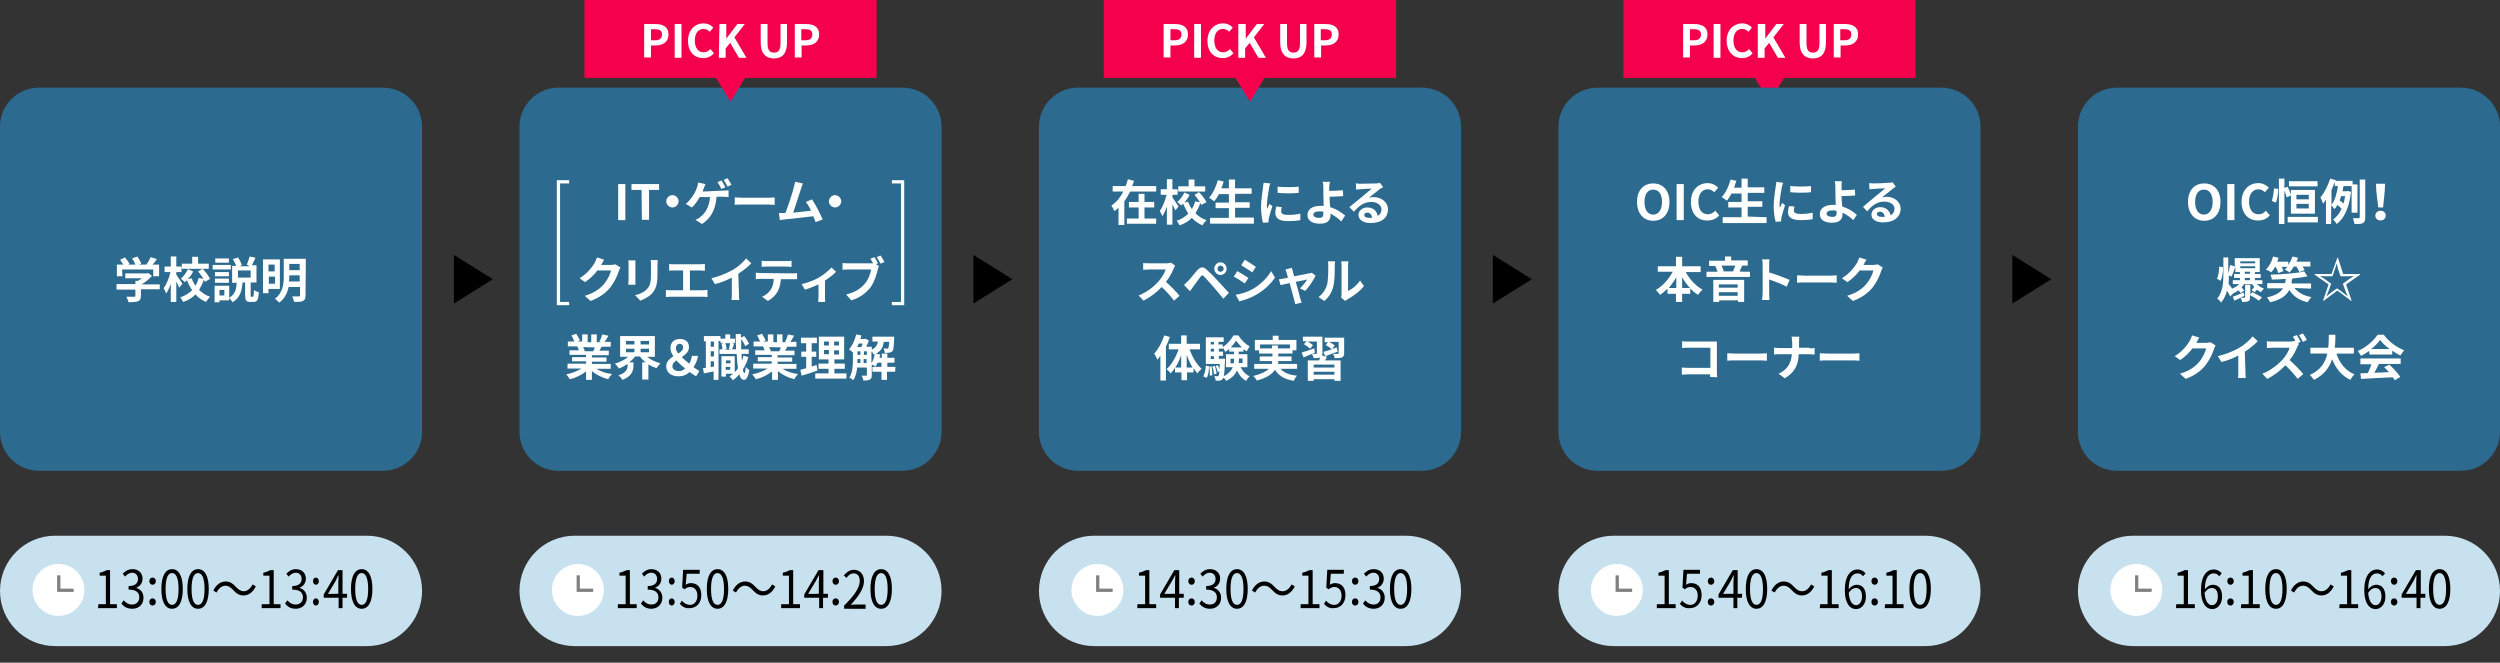
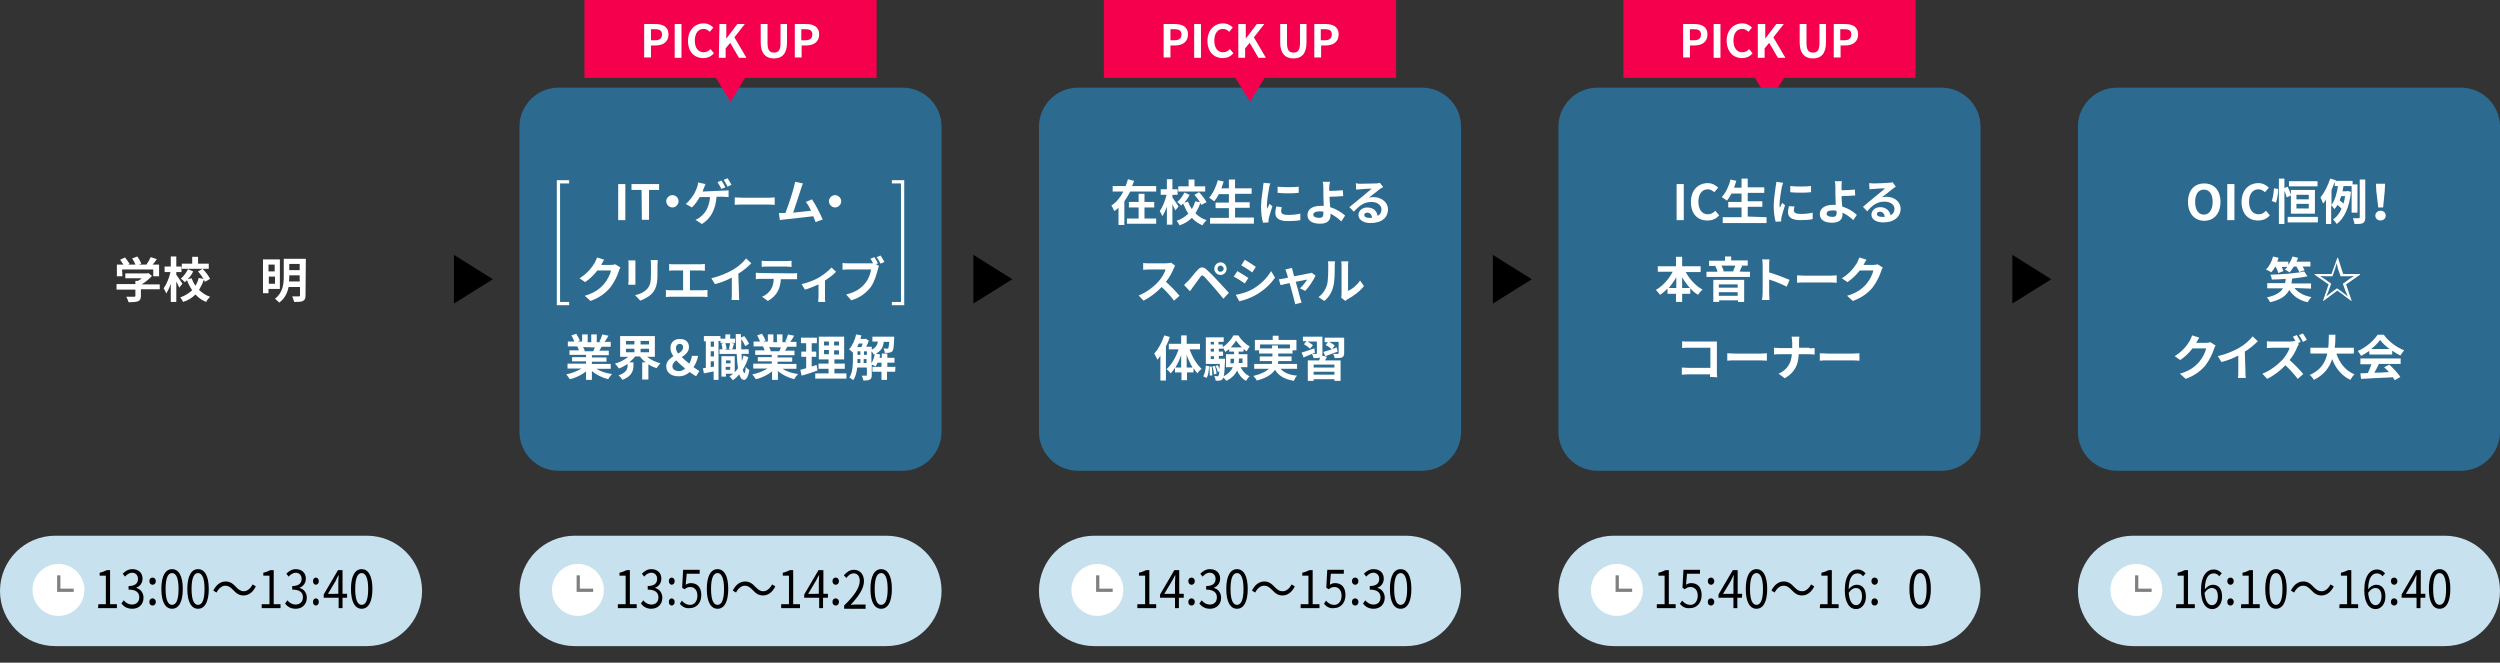
<svg xmlns="http://www.w3.org/2000/svg" version="1.1" id="Layer_1" x="0px" y="0px" viewBox="0 0 770 204.1" style="enable-background:new 0 0 770 204.1;" xml:space="preserve">
  <rect x="0" y="0" width="770" height="204.1" fill="#333333" stroke="none" />
  <style type="text/css">
	.st0{fill:#2C6B8F;}
	.st1{fill:#F4004C;}
	.st2{fill:#FFFFFF;}
	.st3{fill:#C7E1EF;}
	.st4{fill:none;stroke:#808080;stroke-miterlimit:10;}
	.st5{fill:none;stroke:#FFFFFF;stroke-miterlimit:10;}
</style>
  <g id="_イヤー_1">
</g>
  <g id="_イヤー_2">
    <g id="_イヤー_1-2">
      <g>
        <path class="st0" d="M172,27H278c6.6,0,12,5.4,12,12V133c0,6.6-5.4,12-12,12H172c-6.6,0-12-5.4-12-12V39     C160,32.4,165.4,27,172,27z" />
        <polyline points="139.8,78.5 151.8,86 139.8,93.5    " />
        <polyline points="299.8,78.5 311.8,86 299.8,93.5    " />
        <path class="st0" d="M332,27H438c6.6,0,12,5.4,12,12V133c0,6.6-5.4,12-12,12H332c-6.6,0-12-5.4-12-12V39     C320,32.4,325.4,27,332,27z" />
        <g>
          <rect x="340" y="0" class="st1" width="90" height="24" />
          <g>
            <path class="st2" d="M358.4,7.4h3.4c2.3,0,4.1,0.8,4.1,3.2s-1.8,3.4-4,3.4h-1.4v3.7h-2.1L358.4,7.4L358.4,7.4z M361.8,12.4       c1.4,0,2.1-0.6,2.1-1.8S363.1,9,361.7,9h-1.2v3.4H361.8z" />
            <path class="st2" d="M367.8,7.4h2.1v10.4h-2.1V7.4z" />
            <path class="st2" d="M371.9,12.6c0-3.4,2.2-5.4,4.8-5.4c1.3,0,2.4,0.6,3,1.3l-1.1,1.3c-0.5-0.5-1.1-0.9-1.9-0.9       c-1.6,0-2.7,1.3-2.7,3.6s1.1,3.6,2.7,3.6c0.9,0,1.6-0.4,2.1-1l1.1,1.3c-0.9,1-2,1.5-3.3,1.5C374,17.9,371.9,16.1,371.9,12.6       L371.9,12.6z" />
            <path class="st2" d="M381.6,7.4h2.1v4.5h0l3.4-4.5h2.3l-3.2,4.1l3.7,6.3h-2.3l-2.7-4.6l-1.4,1.7v2.9h-2.1V7.4z" />
            <path class="st2" d="M394.3,13.1V7.4h2.1v5.9c0,2.2,0.7,2.9,2,2.9s2-0.7,2-2.9V7.4h2v5.7c0,3.4-1.5,4.9-4,4.9       S394.3,16.5,394.3,13.1L394.3,13.1z" />
            <path class="st2" d="M404.8,7.4h3.4c2.3,0,4.1,0.8,4.1,3.2s-1.8,3.4-4,3.4h-1.4v3.7h-2.1L404.8,7.4L404.8,7.4z M408.1,12.4       c1.4,0,2.1-0.6,2.1-1.8S409.5,9,408,9h-1.2v3.4H408.1z" />
          </g>
          <polyline class="st1" points="389.8,23.5 385,31.3 380.2,23.5     " />
        </g>
        <g>
          <rect x="500" y="0" class="st1" width="90" height="24" />
          <g>
            <path class="st2" d="M518.4,7.4h3.4c2.3,0,4.1,0.8,4.1,3.2s-1.8,3.4-4,3.4h-1.4v3.7h-2.1V7.4z M521.8,12.4       c1.4,0,2.1-0.6,2.1-1.8S523.1,9,521.7,9h-1.2v3.4H521.8z" />
            <path class="st2" d="M527.8,7.4h2.1v10.4h-2.1V7.4z" />
            <path class="st2" d="M531.8,12.6c0-3.4,2.2-5.4,4.8-5.4c1.3,0,2.4,0.6,3,1.3l-1.1,1.3c-0.5-0.5-1.1-0.9-1.9-0.9       c-1.6,0-2.7,1.3-2.7,3.6s1.1,3.6,2.7,3.6c0.9,0,1.6-0.4,2.1-1l1.1,1.3c-0.8,1-2,1.5-3.3,1.5C534,17.9,531.9,16.1,531.8,12.6       L531.8,12.6z" />
            <path class="st2" d="M541.6,7.4h2.1v4.5h0l3.4-4.5h2.3l-3.2,4.1l3.7,6.3h-2.3l-2.7-4.6l-1.4,1.7v2.9h-2.1V7.4z" />
            <path class="st2" d="M554.3,13.1V7.4h2.1v5.9c0,2.2,0.7,2.9,2,2.9s2-0.7,2-2.9V7.4h2v5.7c0,3.4-1.5,4.9-4,4.9       S554.3,16.5,554.3,13.1L554.3,13.1z" />
            <path class="st2" d="M564.8,7.4h3.4c2.3,0,4.1,0.8,4.1,3.2s-1.8,3.4-4,3.4h-1.4v3.7h-2.1V7.4z M568.1,12.4       c1.4,0,2.1-0.6,2.1-1.8S569.5,9,568,9h-1.2v3.4H568.1z" />
          </g>
          <polyline class="st1" points="549.8,23.5 545,31.3 540.2,23.5     " />
        </g>
        <g>
          <path class="st3" d="M17,165h96c9.4,0,17,7.6,17,17l0,0c0,9.4-7.6,17-17,17H17c-9.4,0-17-7.6-17-17l0,0C0,172.6,7.6,165,17,165z      " />
          <g>
            <path d="M30.3,186.1h2.3v-8.8h-1.9v-0.9c0.9-0.2,1.6-0.5,2.2-0.8h1v10.5h2.1v1.2h-5.8L30.3,186.1L30.3,186.1z" />
            <path d="M37.4,185.9l0.7-1c0.6,0.7,1.4,1.3,2.6,1.3s2.2-0.8,2.2-2.2s-0.8-2.4-3.3-2.4v-1.1c2.2,0,2.9-1,2.9-2.2       c0-1.1-0.7-1.9-1.8-1.9c-0.8,0-1.6,0.5-2.2,1.2l-0.7-0.9c0.8-0.8,1.7-1.4,3-1.4c1.8,0,3.1,1.1,3.1,2.9c0,1.4-0.8,2.4-1.9,2.8       v0.1c1.2,0.3,2.2,1.4,2.2,3c0,2.1-1.5,3.4-3.4,3.4C39.1,187.5,38.1,186.8,37.4,185.9L37.4,185.9z" />
            <path d="M46,179c0-0.7,0.4-1.1,1-1.1s1,0.5,1,1.1s-0.4,1.1-1,1.1S46,179.6,46,179z M46,185.4c0-0.7,0.4-1.1,1-1.1s1,0.5,1,1.1       s-0.4,1.1-1,1.1S46,186.1,46,185.4z" />
            <path d="M49.7,181.4c0-4.1,1.3-6.1,3.3-6.1s3.3,2,3.3,6.1s-1.3,6.1-3.3,6.1S49.7,185.5,49.7,181.4z M55,181.4       c0-3.4-0.8-4.9-2-4.9s-2,1.4-2,4.9s0.8,4.9,2,4.9S55,184.9,55,181.4z" />
            <path d="M57.7,181.4c0-4.1,1.3-6.1,3.3-6.1s3.3,2,3.3,6.1s-1.3,6.1-3.3,6.1S57.7,185.5,57.7,181.4z M63,181.4       c0-3.4-0.8-4.9-2-4.9s-2,1.4-2,4.9s0.8,4.9,2,4.9S63,184.9,63,181.4z" />
            <path d="M71.8,181.7c-0.8-0.8-1.4-1.3-2.4-1.3c-1.1,0-2.1,0.9-2.7,2.1l-1-0.6c0.9-1.8,2.2-2.8,3.8-2.8c1.3,0,2.2,0.6,3.2,1.7       c0.8,0.8,1.4,1.3,2.4,1.3c1.1,0,2.1-0.9,2.7-2.1l1,0.6c-0.9,1.8-2.2,2.8-3.8,2.8C73.7,183.4,72.8,182.8,71.8,181.7z" />
            <path d="M80.6,186.1H83v-8.8h-1.9v-0.9c0.9-0.2,1.6-0.5,2.2-0.8h1v10.5h2.1v1.2h-5.8L80.6,186.1L80.6,186.1z" />
            <path d="M87.8,185.9l0.7-1c0.6,0.7,1.4,1.3,2.6,1.3s2.2-0.8,2.2-2.2s-0.8-2.4-3.3-2.4v-1.1c2.2,0,2.9-1,2.9-2.2       c0-1.1-0.7-1.9-1.8-1.9c-0.8,0-1.6,0.5-2.2,1.2l-0.7-0.9c0.8-0.8,1.7-1.4,2.9-1.4c1.8,0,3.1,1.1,3.1,2.9c0,1.4-0.8,2.4-1.9,2.8       v0.1c1.2,0.3,2.2,1.4,2.2,3c0,2.1-1.5,3.4-3.4,3.4C89.5,187.5,88.5,186.8,87.8,185.9L87.8,185.9z" />
            <path d="M96.4,179c0-0.7,0.4-1.1,0.9-1.1s0.9,0.5,0.9,1.1s-0.4,1.1-0.9,1.1S96.4,179.6,96.4,179z M96.4,185.4       c0-0.7,0.4-1.1,0.9-1.1s0.9,0.5,0.9,1.1s-0.4,1.1-0.9,1.1S96.4,186.1,96.4,185.4z" />
            <path d="M106.9,184.1h-1.4v3.2h-1.2v-3.2h-4.6v-1l4.4-7.5h1.4v7.3h1.4V184.1z M104.2,182.9v-3.6c0-0.6,0.1-1.5,0.1-2.1h-0.1       c-0.3,0.6-0.6,1.1-0.8,1.7l-2.4,4L104.2,182.9L104.2,182.9z" />
            <path d="M108.1,181.4c0-4.1,1.3-6.1,3.3-6.1s3.3,2,3.3,6.1s-1.3,6.1-3.3,6.1S108.1,185.5,108.1,181.4z M113.4,181.4       c0-3.4-0.8-4.9-2-4.9s-2,1.4-2,4.9s0.8,4.9,2,4.9S113.4,184.9,113.4,181.4z" />
          </g>
          <g>
            <ellipse class="st2" cx="18" cy="181.7" rx="8" ry="8" />
            <polyline class="st4" points="22.7,181.8 18.1,181.8 18.1,177.2      " />
          </g>
        </g>
        <g>
          <path class="st3" d="M177,165h96c9.4,0,17,7.6,17,17l0,0c0,9.4-7.6,17-17,17h-96c-9.4,0-17-7.6-17-17l0,0      C160,172.6,167.6,165,177,165z" />
          <g>
            <path d="M190.3,186.1h2.4v-8.8h-1.9v-0.9c0.9-0.2,1.6-0.5,2.2-0.8h1v10.5h2.1v1.2h-5.8L190.3,186.1L190.3,186.1z" />
            <path d="M197.4,185.9l0.7-1c0.6,0.7,1.4,1.3,2.6,1.3s2.1-0.8,2.1-2.2s-0.9-2.4-3.3-2.4v-1.1c2.2,0,2.9-1,2.9-2.2       c0-1.1-0.7-1.9-1.8-1.9c-0.9,0-1.6,0.5-2.2,1.2l-0.7-0.9c0.8-0.8,1.7-1.4,2.9-1.4c1.8,0,3.1,1.1,3.1,2.9c0,1.4-0.8,2.4-1.9,2.8       v0.1c1.2,0.3,2.2,1.4,2.2,3c0,2.1-1.5,3.4-3.4,3.4C199.1,187.5,198.1,186.8,197.4,185.9L197.4,185.9z" />
            <path d="M206,179c0-0.7,0.4-1.1,0.9-1.1s0.9,0.5,0.9,1.1s-0.4,1.1-0.9,1.1S206,179.6,206,179z M206,185.4       c0-0.7,0.4-1.1,0.9-1.1s0.9,0.5,0.9,1.1s-0.4,1.1-0.9,1.1S206,186.1,206,185.4z" />
            <path d="M209.4,186l0.6-1c0.6,0.7,1.4,1.3,2.6,1.3s2.2-1.1,2.2-2.8s-0.9-2.7-2.2-2.7c-0.7,0-1.1,0.2-1.8,0.7l-0.7-0.5l0.3-5.5       h5.1v1.2h-4l-0.3,3.4c0.5-0.3,0.9-0.5,1.6-0.5c1.8,0,3.2,1.1,3.2,3.7s-1.7,4-3.5,4C211.1,187.5,210.1,186.8,209.4,186       L209.4,186z" />
            <path d="M217.7,181.4c0-4.1,1.3-6.1,3.3-6.1s3.3,2,3.3,6.1s-1.3,6.1-3.3,6.1S217.7,185.5,217.7,181.4z M223,181.4       c0-3.4-0.8-4.9-2-4.9s-2,1.4-2,4.9s0.8,4.9,2,4.9S223,184.9,223,181.4z" />
            <path d="M231.8,181.7c-0.8-0.8-1.4-1.3-2.4-1.3c-1.1,0-2.1,0.9-2.7,2.1l-1-0.6c0.9-1.8,2.2-2.8,3.8-2.8c1.3,0,2.2,0.6,3.2,1.7       c0.8,0.8,1.4,1.3,2.4,1.3c1.1,0,2.1-0.9,2.7-2.1l1,0.6c-0.9,1.8-2.2,2.8-3.8,2.8C233.7,183.4,232.8,182.8,231.8,181.7z" />
            <path d="M240.6,186.1h2.4v-8.8h-1.9v-0.9c0.9-0.2,1.6-0.5,2.2-0.8h1v10.5h2.1v1.2h-5.8L240.6,186.1L240.6,186.1z" />
            <path d="M254.9,184.1h-1.4v3.2h-1.2v-3.2h-4.6v-1l4.4-7.5h1.5v7.3h1.4V184.1z M252.2,182.9v-3.6c0-0.6,0.1-1.5,0.1-2.1h-0.1       c-0.3,0.6-0.6,1.1-0.9,1.7l-2.4,4L252.2,182.9L252.2,182.9z" />
            <path d="M256.4,179c0-0.7,0.4-1.1,1-1.1s1,0.5,1,1.1s-0.4,1.1-1,1.1S256.4,179.6,256.4,179z M256.4,185.4c0-0.7,0.4-1.1,1-1.1       s1,0.5,1,1.1s-0.4,1.1-1,1.1S256.4,186.1,256.4,185.4z" />
            <path d="M260,186.5c3.3-3.2,4.8-5.6,4.8-7.6c0-1.3-0.6-2.3-1.9-2.3c-0.9,0-1.6,0.6-2.2,1.4l-0.8-0.8c0.9-1,1.8-1.7,3.1-1.7       c1.9,0,3.1,1.4,3.1,3.5c0,2.3-1.7,4.7-4.1,7.3c0.5-0.1,1.2-0.1,1.7-0.1h2.9v1.3H260L260,186.5L260,186.5z" />
            <path d="M268.1,181.4c0-4.1,1.3-6.1,3.3-6.1s3.3,2,3.3,6.1s-1.3,6.1-3.3,6.1S268.1,185.5,268.1,181.4z M273.4,181.4       c0-3.4-0.8-4.9-2-4.9s-2,1.4-2,4.9s0.8,4.9,2,4.9S273.4,184.9,273.4,181.4z" />
          </g>
          <g>
            <ellipse class="st2" cx="178" cy="181.7" rx="8" ry="8" />
            <polyline class="st4" points="182.7,181.8 178.1,181.8 178.1,177.2      " />
          </g>
        </g>
        <g>
          <path class="st3" d="M337,165h96c9.4,0,17,7.6,17,17l0,0c0,9.4-7.6,17-17,17h-96c-9.4,0-17-7.6-17-17l0,0      C320,172.6,327.6,165,337,165z" />
          <g>
            <path d="M350.3,186.1h2.4v-8.8h-1.9v-0.9c0.9-0.2,1.6-0.5,2.2-0.8h1v10.5h2.1v1.2h-5.8L350.3,186.1L350.3,186.1z" />
            <path d="M364.5,184.1h-1.4v3.2h-1.2v-3.2h-4.6v-1l4.4-7.5h1.5v7.3h1.4V184.1z M361.9,182.9v-3.6c0-0.6,0.1-1.5,0.1-2.1h-0.1       c-0.3,0.6-0.5,1.1-0.9,1.7l-2.4,4L361.9,182.9L361.9,182.9z" />
            <path d="M366,179c0-0.7,0.4-1.1,1-1.1s1,0.5,1,1.1s-0.4,1.1-1,1.1S366,179.6,366,179z M366,185.4c0-0.7,0.4-1.1,1-1.1       s1,0.5,1,1.1s-0.4,1.1-1,1.1S366,186.1,366,185.4z" />
            <path d="M369.4,185.9l0.7-1c0.6,0.7,1.4,1.3,2.6,1.3s2.1-0.8,2.1-2.2s-0.9-2.4-3.3-2.4v-1.1c2.2,0,2.9-1,2.9-2.2       c0-1.1-0.7-1.9-1.8-1.9c-0.9,0-1.6,0.5-2.2,1.2l-0.7-0.9c0.8-0.8,1.7-1.4,3-1.4c1.8,0,3.1,1.1,3.1,2.9c0,1.4-0.8,2.4-1.9,2.8       v0.1c1.2,0.3,2.2,1.4,2.2,3c0,2.1-1.5,3.4-3.4,3.4C371.1,187.5,370.1,186.8,369.4,185.9L369.4,185.9z" />
            <path d="M377.7,181.4c0-4.1,1.3-6.1,3.3-6.1s3.3,2,3.3,6.1s-1.3,6.1-3.3,6.1S377.7,185.5,377.7,181.4z M383,181.4       c0-3.4-0.8-4.9-2-4.9s-2,1.4-2,4.9s0.8,4.9,2,4.9S383,184.9,383,181.4z" />
            <path d="M391.8,181.7c-0.8-0.8-1.4-1.3-2.5-1.3c-1.1,0-2.1,0.9-2.7,2.1l-1-0.6c0.9-1.8,2.2-2.8,3.8-2.8c1.3,0,2.2,0.6,3.2,1.7       c0.8,0.8,1.4,1.3,2.5,1.3c1.1,0,2.1-0.9,2.7-2.1l1,0.6c-0.9,1.8-2.2,2.8-3.8,2.8C393.7,183.4,392.8,182.8,391.8,181.7z" />
            <path d="M400.6,186.1h2.4v-8.8h-1.9v-0.9c0.9-0.2,1.6-0.5,2.2-0.8h1v10.5h2.1v1.2h-5.8L400.6,186.1L400.6,186.1z" />
            <path d="M407.8,186l0.6-1c0.6,0.7,1.4,1.3,2.6,1.3s2.2-1.1,2.2-2.8s-0.9-2.7-2.2-2.7c-0.7,0-1.1,0.2-1.8,0.7l-0.7-0.5l0.3-5.5       h5.1v1.2h-4l-0.3,3.4c0.5-0.3,0.9-0.5,1.6-0.5c1.8,0,3.2,1.1,3.2,3.7s-1.7,4-3.5,4C409.5,187.5,408.5,186.8,407.8,186       L407.8,186z" />
            <path d="M416.4,179c0-0.7,0.4-1.1,1-1.1s1,0.5,1,1.1s-0.4,1.1-1,1.1S416.4,179.6,416.4,179z M416.4,185.4c0-0.7,0.4-1.1,1-1.1       s1,0.5,1,1.1s-0.4,1.1-1,1.1S416.4,186.1,416.4,185.4z" />
            <path d="M419.8,185.9l0.7-1c0.6,0.7,1.4,1.3,2.6,1.3s2.1-0.8,2.1-2.2s-0.9-2.4-3.3-2.4v-1.1c2.2,0,2.9-1,2.9-2.2       c0-1.1-0.7-1.9-1.8-1.9c-0.9,0-1.6,0.5-2.2,1.2l-0.7-0.9c0.8-0.8,1.7-1.4,3-1.4c1.8,0,3.1,1.1,3.1,2.9c0,1.4-0.8,2.4-1.9,2.8       v0.1c1.2,0.3,2.2,1.4,2.2,3c0,2.1-1.5,3.4-3.4,3.4C421.5,187.5,420.5,186.8,419.8,185.9L419.8,185.9z" />
            <path d="M428.1,181.4c0-4.1,1.3-6.1,3.3-6.1s3.3,2,3.3,6.1s-1.3,6.1-3.3,6.1S428.1,185.5,428.1,181.4z M433.4,181.4       c0-3.4-0.8-4.9-2-4.9s-2,1.4-2,4.9s0.8,4.9,2,4.9S433.4,184.9,433.4,181.4z" />
          </g>
          <g>
            <ellipse class="st2" cx="338" cy="181.7" rx="8" ry="8" />
            <polyline class="st4" points="342.7,181.8 338.1,181.8 338.1,177.2      " />
          </g>
        </g>
        <polyline points="459.8,78.5 471.8,86 459.8,93.5    " />
        <path class="st0" d="M492,27H598c6.6,0,12,5.4,12,12V133c0,6.6-5.4,12-12,12H492c-6.6,0-12-5.4-12-12V39     C480,32.4,485.4,27,492,27z" />
        <g>
-           <path class="st2" d="M504.2,62.2c0-3.6,2-5.7,5-5.7c2.9,0,5,2.1,5,5.7c0,3.6-2,5.8-5,5.8S504.2,65.7,504.2,62.2z M511.9,62.2      c0-2.4-1-3.8-2.7-3.8s-2.7,1.4-2.7,3.8s1,3.9,2.7,3.9S511.9,64.5,511.9,62.2z" />
          <path class="st2" d="M516.4,56.7h2.2v11.1h-2.2C516.4,67.8,516.4,56.7,516.4,56.7z" />
          <path class="st2" d="M520.8,62.2c0-3.7,2.3-5.8,5.2-5.8c1.4,0,2.5,0.7,3.2,1.4l-1.2,1.4c-0.6-0.5-1.2-0.9-2-0.9      c-1.7,0-2.9,1.4-2.9,3.8c0,2.4,1.1,3.9,2.9,3.9c0.9,0,1.7-0.4,2.3-1.1l1.2,1.4c-0.9,1.1-2.1,1.6-3.5,1.6      C523,68,520.8,66,520.8,62.2L520.8,62.2z" />
          <path class="st2" d="M544.1,66.9v1.8h-13.5v-1.8h5.8v-3h-4.1v-1.7h4.1v-2.6h-3.1c-0.4,0.8-0.9,1.6-1.4,2.2      c-0.4-0.3-1.2-0.8-1.6-1.1c1.2-1.3,2.2-3.3,2.7-5.4l1.8,0.4c-0.2,0.7-0.5,1.4-0.7,2.1h2.3V55h1.9v2.7h5.1v1.7h-5.1v2.6h4.5v1.7      h-4.5v3L544.1,66.9L544.1,66.9z" />
          <path class="st2" d="M549.2,56.3c-0.1,0.3-0.3,1-0.4,1.3c-0.2,1-0.7,4-0.7,5.4c0,0.3,0,0.7,0.1,1c0.2-0.5,0.5-1,0.7-1.5l0.9,0.7      c-0.4,1.2-0.9,2.8-1.1,3.7c0,0.2-0.1,0.5-0.1,0.7c0,0.2,0,0.4,0,0.6l-1.7,0.1c-0.3-1-0.6-2.8-0.6-4.9c0-2.2,0.5-4.7,0.6-5.9      c0.1-0.4,0.2-1,0.2-1.5L549.2,56.3L549.2,56.3z M552.7,63.6c-0.1,0.5-0.2,0.8-0.2,1.2c0,0.7,0.6,1.1,2.1,1.1      c1.3,0,2.4-0.1,3.7-0.4l0,2c-1,0.2-2.2,0.3-3.8,0.3c-2.6,0-3.8-0.9-3.8-2.4c0-0.6,0.1-1.2,0.3-1.9L552.7,63.6L552.7,63.6z       M557.8,57.3v1.9c-1.8,0.2-4.5,0.2-6.4,0l0-1.9C553.3,57.5,556.2,57.5,557.8,57.3z" />
          <path class="st2" d="M570.8,67.8c-0.8-0.8-2-1.7-3.3-2.3c0,0.2,0,0.4,0,0.5c0,1.3-0.7,2.6-3.2,2.6c-2.1,0-3.8-0.7-3.8-2.7      c0-1.5,1.3-2.8,4-2.8c0.3,0,0.6,0,0.9,0c0-1.2-0.1-2.4-0.1-3.2c0-0.9,0-1.8,0-2.4c0-0.7-0.1-1.4-0.2-1.7h2.2      c-0.1,0.4-0.1,1.2-0.1,1.7v1.1c1.2,0,2.9-0.1,4.1-0.2l0.1,1.8c-1.2,0.1-3,0.2-4.2,0.2c0,0.9,0.1,2.1,0.2,3.2      c1.9,0.6,3.5,1.6,4.5,2.6L570.8,67.8L570.8,67.8z M565.6,64.9c-0.4-0.1-0.8-0.1-1.2-0.1c-1.2,0-1.8,0.4-1.8,1c0,0.7,0.8,1,1.8,1      c1,0,1.3-0.4,1.3-1.4C565.6,65.2,565.6,65.1,565.6,64.9L565.6,64.9z" />
          <path class="st2" d="M583.9,57.5c-0.4,0.2-0.7,0.5-1,0.7c-0.8,0.6-2.3,1.9-3.3,2.6c0.5-0.1,0.9-0.2,1.4-0.2      c2.5,0,4.4,1.6,4.4,3.7c0,2.3-1.8,4.2-5.4,4.2c-2.1,0-3.6-0.9-3.6-2.4c0-1.2,1.1-2.3,2.7-2.3c1.8,0,2.9,1.1,3.2,2.5      c0.8-0.4,1.2-1.1,1.2-2c0-1.3-1.3-2.2-3.1-2.2c-2.3,0-3.8,1.2-5.3,3l-1.3-1.4c1-0.8,2.8-2.4,3.7-3.1c0.8-0.7,2.4-1.9,3.1-2.6      c-0.8,0-2.8,0.1-3.6,0.2c-0.4,0-0.9,0.1-1.2,0.1l-0.1-1.9c0.4,0,0.9,0.1,1.3,0.1c0.8,0,4-0.1,4.8-0.2c0.6,0,1-0.1,1.1-0.2      L583.9,57.5L583.9,57.5z M580.5,66.8c-0.1-1-0.7-1.6-1.5-1.6c-0.6,0-0.9,0.3-0.9,0.7c0,0.6,0.6,0.9,1.5,0.9      C580,66.8,580.2,66.8,580.5,66.8L580.5,66.8z" />
          <path class="st2" d="M519.2,83.8c1.2,2.2,3.1,4.3,5.2,5.4c-0.5,0.4-1.1,1.1-1.4,1.6c-0.9-0.5-1.7-1.2-2.4-2v1.7h-2.5v2.5h-1.9      v-2.5h-2.6v-1.6c-0.7,0.7-1.5,1.4-2.3,1.9c-0.3-0.4-0.9-1.1-1.3-1.5c2.1-1.2,4-3.3,5.2-5.6h-4.6V82h5.6v-2.9h1.9V82h5.7v1.8      H519.2L519.2,83.8z M516.3,88.7v-3.3c-0.7,1.2-1.5,2.3-2.3,3.3H516.3z M520.5,88.7c-0.9-1-1.7-2.1-2.4-3.3v3.3H520.5z" />
          <path class="st2" d="M539,83.7v1.6h-13.4v-1.6h3.4c-0.1-0.5-0.4-1.2-0.7-1.7l0.6-0.1h-2.5v-1.6h4.9V79h1.9v1.2h5.1v1.6h-2.4      l0.7,0.1c-0.3,0.6-0.6,1.2-0.8,1.7C535.7,83.7,539,83.7,539,83.7z M527.7,86.2h9.5V93h-1.9v-0.5h-5.8V93h-1.8L527.7,86.2      L527.7,86.2z M529.4,87.6v1h5.8v-1H529.4z M535.2,91.1V90h-5.8v1.1H535.2z M530.2,81.8c0.3,0.6,0.6,1.2,0.7,1.7l-0.5,0.1h3.8      l-0.4-0.1c0.2-0.5,0.5-1.2,0.7-1.7C534.5,81.8,530.2,81.8,530.2,81.8z" />
          <path class="st2" d="M550.3,88.3c-1.5-0.8-3.8-1.7-5.4-2.2v4.2c0,0.4,0.1,1.5,0.1,2.1h-2.3c0.1-0.6,0.2-1.5,0.2-2.1v-8.6      c0-0.5,0-1.3-0.2-1.8h2.3c-0.1,0.5-0.1,1.2-0.1,1.8v2.2c2,0.6,4.9,1.7,6.3,2.3L550.3,88.3L550.3,88.3z" />
          <path class="st2" d="M553.5,84.8c0.5,0,1.6,0.1,2.4,0.1h8c0.7,0,1.4-0.1,1.8-0.1v2.3c-0.4,0-1.1-0.1-1.8-0.1h-8      c-0.8,0-1.9,0-2.4,0.1V84.8z" />
          <path class="st2" d="M579.9,82.4c-0.2,0.3-0.4,0.7-0.5,1.1c-0.4,1.3-1.3,3.3-2.6,5c-1.4,1.7-3.2,3.1-6.1,4.2l-1.8-1.6      c3.1-0.9,4.7-2.2,6-3.7c1-1.2,1.9-3,2.1-4.1h-4.2c-1,1.3-2.3,2.6-3.8,3.6l-1.7-1.2c2.6-1.6,3.9-3.5,4.7-4.8      c0.2-0.4,0.5-1.1,0.7-1.6l2.2,0.7c-0.4,0.5-0.7,1.2-0.9,1.5l0,0.1h3c0.5,0,1-0.1,1.3-0.2L579.9,82.4L579.9,82.4z" />
          <path class="st2" d="M526.7,116.1c0-0.2,0-0.5,0-0.8h-6.8c-0.6,0-1.4,0.1-1.9,0.1v-2.2c0.5,0,1.2,0.1,1.9,0.1h6.9v-6.2H520      c-0.6,0-1.4,0-1.9,0.1v-2.1c0.5,0.1,1.3,0.1,1.9,0.1h7.5c0.4,0,1.1,0,1.3,0c0,0.3,0,0.9,0,1.4v7.8c0,0.5,0,1.3,0.1,1.8      L526.7,116.1L526.7,116.1z" />
          <path class="st2" d="M532,108.8c0.5,0,1.6,0.1,2.4,0.1h8c0.7,0,1.4-0.1,1.8-0.1v2.3c-0.4,0-1.1-0.1-1.8-0.1h-8      c-0.8,0-1.9,0-2.4,0.1V108.8z" />
          <path class="st2" d="M557.3,107.3c0.7,0,1.3-0.1,1.6-0.1v2c-0.3,0-1-0.1-1.7-0.1H554c-0.1,3-1,5.5-4.3,7.4l-1.9-1.4      c2.9-1.3,3.9-3.5,4.1-6h-3.8c-0.7,0-1.3,0-1.7,0.1v-2.1c0.5,0,1.1,0.1,1.7,0.1h3.9v-1.7c0-0.5-0.1-1.3-0.2-1.8h2.4      c-0.1,0.5-0.1,1.3-0.1,1.8v1.6H557.3L557.3,107.3z" />
          <path class="st2" d="M560.5,108.8c0.5,0,1.6,0.1,2.4,0.1h8c0.7,0,1.4-0.1,1.8-0.1v2.3c-0.4,0-1.1-0.1-1.8-0.1h-8      c-0.8,0-1.9,0-2.4,0.1V108.8z" />
        </g>
        <g>
          <path class="st3" d="M497,165h96c9.4,0,17,7.6,17,17l0,0c0,9.4-7.6,17-17,17h-96c-9.4,0-17-7.6-17-17l0,0      C480,172.6,487.6,165,497,165z" />
          <g>
            <path d="M510.3,186.1h2.4v-8.8h-1.9v-0.9c0.9-0.2,1.6-0.5,2.2-0.8h1v10.5h2.1v1.2h-5.8L510.3,186.1L510.3,186.1z" />
            <path d="M517.4,186l0.7-1c0.6,0.7,1.4,1.3,2.6,1.3s2.2-1.1,2.2-2.8s-0.9-2.7-2.2-2.7c-0.7,0-1.2,0.2-1.8,0.7l-0.7-0.5l0.3-5.5       h5.1v1.2h-4l-0.3,3.4c0.5-0.3,0.9-0.5,1.6-0.5c1.8,0,3.2,1.1,3.2,3.7s-1.7,4-3.5,4C519.1,187.5,518.1,186.8,517.4,186       L517.4,186z" />
            <path d="M526,179c0-0.7,0.4-1.1,1-1.1s1,0.5,1,1.1s-0.4,1.1-1,1.1S526,179.6,526,179z M526,185.4c0-0.7,0.4-1.1,1-1.1       s1,0.5,1,1.1s-0.4,1.1-1,1.1S526,186.1,526,185.4z" />
            <path d="M536.5,184.1h-1.4v3.2h-1.2v-3.2h-4.6v-1l4.4-7.5h1.5v7.3h1.4L536.5,184.1L536.5,184.1z M533.9,182.9v-3.6       c0-0.6,0.1-1.5,0.1-2.1h-0.1c-0.3,0.6-0.5,1.1-0.8,1.7l-2.4,4L533.9,182.9L533.9,182.9z" />
            <path d="M537.7,181.4c0-4.1,1.3-6.1,3.3-6.1s3.3,2,3.3,6.1s-1.3,6.1-3.3,6.1S537.7,185.5,537.7,181.4z M543,181.4       c0-3.4-0.8-4.9-2-4.9s-2,1.4-2,4.9s0.8,4.9,2,4.9S543,184.9,543,181.4z" />
            <path d="M551.8,181.7c-0.8-0.8-1.4-1.3-2.5-1.3c-1.1,0-2.1,0.9-2.7,2.1l-1-0.6c0.9-1.8,2.2-2.8,3.8-2.8c1.3,0,2.2,0.6,3.2,1.7       c0.8,0.8,1.4,1.3,2.5,1.3c1.1,0,2.1-0.9,2.7-2.1l1,0.6c-0.9,1.8-2.2,2.8-3.8,2.8C553.7,183.4,552.8,182.8,551.8,181.7z" />
            <path d="M560.6,186.1h2.3v-8.8h-1.9v-0.9c0.9-0.2,1.6-0.5,2.2-0.8h1v10.5h2.1v1.2h-5.8L560.6,186.1L560.6,186.1z" />
            <path d="M573.8,177.5c-0.4-0.6-1-0.9-1.7-0.9c-1.4,0-2.7,1.2-2.7,4.9c0.7-0.9,1.6-1.4,2.4-1.4c1.8,0,2.9,1.2,2.9,3.7       c0,2.3-1.4,3.8-3,3.8c-2,0-3.5-1.9-3.5-5.8c0-4.6,1.9-6.4,3.9-6.4c1.1,0,1.9,0.5,2.5,1.2L573.8,177.5L573.8,177.5z        M573.5,183.7c0-1.6-0.6-2.6-1.9-2.6c-0.7,0-1.5,0.4-2.2,1.5c0.2,2.4,1,3.8,2.3,3.8C572.7,186.4,573.5,185.3,573.5,183.7       L573.5,183.7z" />
            <path d="M576.4,179c0-0.7,0.4-1.1,1-1.1s1,0.5,1,1.1s-0.4,1.1-1,1.1S576.4,179.6,576.4,179z M576.4,185.4c0-0.7,0.4-1.1,1-1.1       s1,0.5,1,1.1s-0.4,1.1-1,1.1S576.4,186.1,576.4,185.4z" />
-             <path d="M580.6,186.1h2.3v-8.8h-1.9v-0.9c0.9-0.2,1.6-0.5,2.2-0.8h1v10.5h2.1v1.2h-5.8L580.6,186.1L580.6,186.1z" />
            <path d="M588.1,181.4c0-4.1,1.3-6.1,3.3-6.1s3.3,2,3.3,6.1s-1.3,6.1-3.3,6.1S588.1,185.5,588.1,181.4z M593.4,181.4       c0-3.4-0.8-4.9-2-4.9s-2,1.4-2,4.9s0.8,4.9,2,4.9S593.4,184.9,593.4,181.4z" />
          </g>
          <g>
            <ellipse class="st2" cx="498" cy="181.7" rx="8" ry="8" />
            <polyline class="st4" points="502.7,181.8 498.1,181.8 498.1,177.2      " />
          </g>
        </g>
        <polyline points="619.8,78.5 631.8,86 619.8,93.5    " />
        <path class="st0" d="M652,27H758c6.6,0,12,5.4,12,12V133c0,6.6-5.4,12-12,12H652c-6.6,0-12-5.4-12-12V39     C640,32.4,645.4,27,652,27z" />
        <g>
          <path class="st2" d="M673.9,62.2c0-3.6,2-5.7,5-5.7s5,2.1,5,5.7c0,3.6-2,5.8-5,5.8S673.9,65.7,673.9,62.2z M681.5,62.2      c0-2.4-1-3.8-2.7-3.8s-2.7,1.4-2.7,3.8s1,3.9,2.7,3.9S681.5,64.5,681.5,62.2z" />
          <path class="st2" d="M686,56.7h2.2v11.1H686C686,67.8,686,56.7,686,56.7z" />
          <path class="st2" d="M690.4,62.2c0-3.7,2.3-5.8,5.2-5.8c1.4,0,2.5,0.7,3.2,1.4l-1.2,1.4c-0.5-0.5-1.2-0.9-2-0.9      c-1.7,0-2.9,1.4-2.9,3.8c0,2.4,1.1,3.9,2.9,3.9c1,0,1.7-0.4,2.3-1.1l1.2,1.4c-0.9,1.1-2.1,1.6-3.5,1.6      C692.7,68,690.4,66,690.4,62.2L690.4,62.2z" />
          <path class="st2" d="M699.7,61.9c0.4-1,0.6-2.7,0.7-3.9l1.3,0.2c0,1.3-0.3,3.1-0.7,4.2L699.7,61.9L699.7,61.9z M704.3,60.8      c-0.1-0.5-0.4-1.3-0.7-2.1v10.3h-1.7V55h1.7v2.9l1-0.4c0.4,0.8,0.8,1.8,1,2.5v-1.5h7.4v7.3h-7.4v-5.6L704.3,60.8L704.3,60.8z       M713.9,66.8v1.7h-9.3v-1.7H713.9z M713.7,57.4H705v-1.6h8.8V57.4z M707.3,61.4h3.8V60h-3.8V61.4z M707.3,64.2h3.8v-1.4h-3.8      V64.2z" />
          <path class="st2" d="M724.3,65.5v-8.2h-2.5c-0.1,0.5-0.2,1.1-0.3,1.6h1.3l0.3-0.1l1,0.3c-0.5,4.8-2.1,8.2-4.4,9.9      c-0.2-0.4-0.8-1.1-1.1-1.4c1.1-0.8,2-1.9,2.6-3.3c-0.3-0.4-0.8-0.8-1.3-1.2c-0.2,0.5-0.5,0.9-0.9,1.3c-0.2-0.3-0.7-0.9-1-1.2V69      h-1.6v-7.5c-0.3,0.5-0.6,0.9-0.9,1.2c-0.1-0.4-0.6-1.5-0.8-1.9c1.2-1.4,2.3-3.6,3-5.8l1.7,0.5l0,0.2h5.2v1.1h1.5v8.7L724.3,65.5      L724.3,65.5z M718.1,63.1c1.1-1.4,1.7-3.8,2-5.8h-1V56c-0.3,0.9-0.7,1.7-1,2.6V63.1z M721.1,60.4c-0.2,0.5-0.3,0.9-0.5,1.3      c0.4,0.3,0.9,0.7,1.2,1c0.2-0.7,0.4-1.5,0.5-2.3L721.1,60.4L721.1,60.4z M728.5,55.3V67c0,0.9-0.2,1.4-0.7,1.7      c-0.5,0.3-1.4,0.3-2.6,0.3c-0.1-0.5-0.3-1.3-0.5-1.8c0.8,0,1.6,0,1.8,0c0.2,0,0.3-0.1,0.3-0.3V55.3L728.5,55.3L728.5,55.3z" />
          <path class="st2" d="M731.6,66.4c0-0.8,0.7-1.5,1.6-1.5s1.6,0.6,1.6,1.5s-0.7,1.5-1.6,1.5S731.6,67.3,731.6,66.4z M731.9,58.8      l-0.1-2.2h2.8l-0.1,2.2l-0.5,5.1h-1.5L731.9,58.8z" />
-           <path class="st2" d="M684.7,82.3c0,1.5-0.2,3.2-0.8,4.2l-1.1-0.7c0.5-0.8,0.7-2.4,0.7-3.7L684.7,82.3L684.7,82.3z M695.1,87.5      c0.6,0.6,1.4,1.1,2.2,1.4c-0.3,0.3-0.8,0.8-1,1.1c-0.4-0.2-0.8-0.5-1.1-0.8c-0.3,0.3-0.5,0.6-0.8,0.8l-0.9-0.6      c0.2-0.3,0.6-0.7,0.8-1c-0.2-0.3-0.5-0.6-0.7-0.9h-2.4c-0.2,0.3-0.5,0.7-0.8,1c0.3,0.3,0.6,0.7,0.8,1l-1.1,0.8      c-0.1-0.3-0.4-0.6-0.7-0.9c-0.4,0.3-0.8,0.6-1.2,0.8l-0.1-0.1l-1.2,1.2c-0.2-0.5-0.6-1.1-1-1.8c-0.3,1.3-0.9,2.6-1.8,3.7      c-0.2-0.4-0.8-1-1.2-1.2c1.7-2.1,1.9-4.9,1.9-7.5v-5.2h1.5v4.9c0.2-0.8,0.5-1.9,0.6-2.6l1.4,0.5v-2.6h7.7v4.3h-1.5v0.6h1.8v1.2      h-1.8v0.7h2.3v1.2H695.1L695.1,87.5z M686.5,84.8c0,0.9,0,1.8-0.1,2.6c0.2,0.3,0.7,0.9,1.1,1.5c0.8-0.3,1.6-0.8,2.2-1.4h-2v-1.2      h2.2v-0.7h-1.8v-1.2h1.8v-0.6h-1.4v-1.6c-0.4,1.1-0.8,2.2-1.2,3L686.5,84.8L686.5,84.8z M691.3,91.1c-1.1,0.5-2.1,1.1-3.1,1.5      l-0.5-1.2c0.9-0.3,2.1-0.8,3.3-1.3L691.3,91.1L691.3,91.1z M690,81.1h4.6v-0.6H690V81.1z M690,82.6h4.6v-0.6H690V82.6z       M693.8,90c1,0.5,2.2,1.2,2.9,1.6l-1,1c-0.6-0.5-1.7-1.2-2.7-1.7v0.7c0,0.7-0.1,1-0.6,1.2c-0.5,0.2-1,0.2-1.8,0.2      c-0.1-0.4-0.3-0.9-0.5-1.3c0.5,0,1,0,1.2,0c0.2,0,0.2,0,0.2-0.2v-3.8h1.6v2.9L693.8,90L693.8,90z M693,83.7h-1.6v0.6h1.6V83.7z       M693,85.6h-1.6v0.7h1.6V85.6z" />
          <path class="st2" d="M700.8,82.1c-0.4,0.7-0.8,1.3-1.3,1.8c-0.3-0.3-1.1-0.7-1.6-0.9c1-0.9,1.8-2.4,2.2-4l1.7,0.4      c-0.1,0.4-0.3,0.8-0.4,1.2h3.4v1c0.5-0.8,1-1.7,1.3-2.6l1.7,0.4c-0.1,0.4-0.3,0.8-0.5,1.2h4.3v1.5h-2.4c0.2,0.4,0.5,0.8,0.6,1.1      l-1.6,0.6c-0.2-0.4-0.5-1.1-0.9-1.7h-0.8c-0.4,0.7-0.9,1.3-1.3,1.8c-0.4-0.3-1.1-0.7-1.5-0.9c0.3-0.2,0.6-0.5,0.8-0.8h-1.7      c0.2,0.5,0.4,1,0.5,1.3l-1.6,0.6c-0.1-0.5-0.4-1.3-0.8-1.9L700.8,82.1L700.8,82.1z M706.7,88.7c1.1,1.4,2.9,2.4,5.2,2.8      c-0.4,0.4-0.9,1.1-1.1,1.6c-2.7-0.6-4.5-1.9-5.7-3.8c-0.9,1.7-2.5,3-5.9,3.8c-0.2-0.4-0.6-1.1-1-1.5c2.8-0.6,4.2-1.6,5-2.8h-4.9      v-1.6h5.5c0.1-0.4,0.2-0.9,0.2-1.3c-1.5,0.1-2.9,0.2-4.3,0.2c0-0.4-0.2-1.1-0.4-1.5c3.6-0.1,7.9-0.4,10.4-1l1,1.5      c-1.3,0.3-3,0.5-4.7,0.7c-0.1,0.5-0.2,1-0.2,1.5h6v1.6L706.7,88.7L706.7,88.7z" />
          <path class="st2" d="M719.9,79.4h0.2l1.6,5h5.2l0,0.2l-4.3,3l1.7,5l-0.1,0.1l-4.3-3.2l-4.3,3.2l-0.1-0.1l1.7-5l-4.3-3l0-0.2h5.2      L719.9,79.4L719.9,79.4z M716.4,85.1l-1.8-0.1v0l1.5,1l1.9,1.4l-0.8,2.2l-0.7,1.7l0,0l1.5-1.2l1.8-1.3l1.8,1.3l1.5,1.2l0,0      l-0.7-1.7l-0.8-2.2l1.9-1.4l1.5-1v0l-1.8,0.1h-2.3l-0.8-2.3l-0.4-1.7h0l-0.5,1.7l-0.8,2.3H716.4L716.4,85.1z" />
          <path class="st2" d="M682.4,106.4c-0.2,0.3-0.4,0.7-0.5,1.1c-0.4,1.3-1.3,3.3-2.6,5c-1.4,1.7-3.2,3.1-6.1,4.2l-1.8-1.6      c3.1-0.9,4.7-2.2,6-3.7c1-1.2,1.9-3,2.1-4.1h-4.2c-1,1.3-2.3,2.6-3.8,3.6l-1.7-1.2c2.6-1.6,3.9-3.5,4.7-4.8      c0.2-0.4,0.5-1.1,0.7-1.6l2.2,0.7c-0.4,0.5-0.7,1.2-0.9,1.5l0,0.1h3c0.5,0,1-0.1,1.3-0.2L682.4,106.4L682.4,106.4z" />
          <path class="st2" d="M691.6,114.4c0,0.7,0,1.6,0.1,2h-2.4c0.1-0.4,0.1-1.3,0.1-2v-4.9c-1.5,0.8-3.4,1.6-5.2,2l-1.1-1.8      c2.6-0.6,5.1-1.7,6.8-2.7c1.5-0.9,3.1-2.3,3.9-3.4l1.6,1.5c-1.1,1.1-2.5,2.3-4,3.2L691.6,114.4L691.6,114.4z" />
          <path class="st2" d="M708.1,105.9c-0.1,0.2-0.4,0.6-0.5,0.9c-0.5,1.2-1.3,2.8-2.4,4.1c1.5,1.3,3.3,3.2,4.2,4.3l-1.7,1.5      c-1-1.3-2.4-2.9-3.8-4.2c-1.6,1.7-3.6,3.2-5.6,4.2l-1.5-1.6c2.4-0.9,4.7-2.7,6.2-4.3c1-1.1,1.9-2.6,2.2-3.7H700      c-0.6,0-1.5,0.1-1.8,0.1v-2.1c0.4,0.1,1.3,0.1,1.8,0.1h5.3c0.6,0,1.2-0.1,1.5-0.2l0.2,0.1c-0.2-0.5-0.5-1-0.8-1.4l1.2-0.5      c0.4,0.6,0.9,1.5,1.2,2.1l-0.9,0.4L708.1,105.9L708.1,105.9z M709.3,105.3c-0.3-0.6-0.8-1.5-1.2-2.1l1.2-0.5      c0.4,0.6,1,1.5,1.2,2L709.3,105.3z" />
          <path class="st2" d="M719.6,108.9c1,2.9,2.8,5.3,5.6,6.4c-0.5,0.4-1,1.2-1.3,1.7c-2.7-1.3-4.5-3.5-5.6-6.4      c-0.8,2.5-2.4,4.8-5.6,6.4c-0.3-0.5-0.8-1.1-1.3-1.5c3.4-1.5,4.9-4,5.4-6.6h-5.2v-1.8h5.5c0.2-1.4,0.1-2.8,0.2-4h2      c0,1.2,0,2.6-0.2,4h5.9v1.8L719.6,108.9L719.6,108.9z" />
          <path class="st2" d="M729.7,108.1c-0.8,0.6-1.7,1.1-2.5,1.5c-0.2-0.4-0.7-1.1-1-1.5c2.6-1.1,4.9-3.2,6.1-5h1.9      c1.6,2.2,4,3.9,6.3,4.8c-0.5,0.5-0.8,1.1-1.2,1.6c-0.8-0.4-1.7-0.9-2.5-1.5v1.2h-7L729.7,108.1L729.7,108.1z M727,110.4h12.4      v1.7h-6.7c-0.4,0.9-0.9,1.8-1.4,2.7c1.4,0,3-0.1,4.5-0.2c-0.5-0.5-1-1.1-1.5-1.5l1.6-0.8c1.3,1.2,2.7,2.7,3.4,3.8l-1.7,1      c-0.2-0.3-0.4-0.6-0.6-0.9c-3.5,0.2-7.2,0.3-9.8,0.5l-0.2-1.7l2.3-0.1c0.4-0.8,0.8-1.8,1.1-2.7H727L727,110.4L727,110.4z       M736,107.5c-1.2-0.9-2.2-1.8-2.9-2.8c-0.7,0.9-1.6,1.9-2.8,2.8H736L736,107.5z" />
        </g>
        <g>
          <path class="st3" d="M657,165h96c9.4,0,17,7.6,17,17l0,0c0,9.4-7.6,17-17,17h-96c-9.4,0-17-7.6-17-17l0,0      C640,172.6,647.6,165,657,165z" />
          <g>
            <path d="M670.3,186.1h2.3v-8.8h-1.9v-0.9c0.9-0.2,1.6-0.5,2.2-0.8h1v10.5h2.1v1.2h-5.8L670.3,186.1L670.3,186.1z" />
            <path d="M683.5,177.5c-0.4-0.6-1-0.9-1.7-0.9c-1.4,0-2.7,1.2-2.7,4.9c0.7-0.9,1.6-1.4,2.4-1.4c1.8,0,2.9,1.2,2.9,3.7       c0,2.3-1.4,3.8-3,3.8c-2,0-3.5-1.9-3.5-5.8c0-4.6,1.9-6.4,3.9-6.4c1.1,0,1.9,0.5,2.5,1.2L683.5,177.5L683.5,177.5z        M683.1,183.7c0-1.6-0.6-2.6-1.9-2.6c-0.7,0-1.5,0.4-2.2,1.5c0.2,2.4,1,3.8,2.3,3.8C682.4,186.4,683.1,185.3,683.1,183.7       L683.1,183.7z" />
            <path d="M686,179c0-0.7,0.4-1.1,1-1.1s1,0.5,1,1.1s-0.4,1.1-1,1.1S686,179.6,686,179z M686,185.4c0-0.7,0.4-1.1,1-1.1       s1,0.5,1,1.1s-0.4,1.1-1,1.1S686,186.1,686,185.4z" />
            <path d="M690.3,186.1h2.3v-8.8h-1.9v-0.9c0.9-0.2,1.6-0.5,2.2-0.8h1v10.5h2.1v1.2h-5.8L690.3,186.1L690.3,186.1z" />
            <path d="M697.7,181.4c0-4.1,1.3-6.1,3.3-6.1s3.3,2,3.3,6.1s-1.3,6.1-3.3,6.1S697.7,185.5,697.7,181.4z M703,181.4       c0-3.4-0.8-4.9-2-4.9s-2,1.4-2,4.9s0.8,4.9,2,4.9S703,184.9,703,181.4z" />
            <path d="M711.8,181.7c-0.8-0.8-1.4-1.3-2.5-1.3c-1.1,0-2.1,0.9-2.7,2.1l-1-0.6c0.9-1.8,2.2-2.8,3.8-2.8c1.3,0,2.2,0.6,3.2,1.7       c0.8,0.8,1.4,1.3,2.5,1.3c1.1,0,2.1-0.9,2.7-2.1l1,0.6c-0.9,1.8-2.2,2.8-3.8,2.8C713.7,183.4,712.8,182.8,711.8,181.7z" />
            <path d="M720.6,186.1h2.3v-8.8h-1.9v-0.9c0.9-0.2,1.6-0.5,2.2-0.8h1v10.5h2.1v1.2h-5.8L720.6,186.1L720.6,186.1z" />
            <path d="M733.8,177.5c-0.4-0.6-1-0.9-1.7-0.9c-1.4,0-2.7,1.2-2.7,4.9c0.7-0.9,1.6-1.4,2.4-1.4c1.8,0,2.9,1.2,2.9,3.7       c0,2.3-1.4,3.8-3,3.8c-2,0-3.5-1.9-3.5-5.8c0-4.6,1.9-6.4,3.9-6.4c1.1,0,1.9,0.5,2.5,1.2L733.8,177.5L733.8,177.5z        M733.5,183.7c0-1.6-0.6-2.6-1.9-2.6c-0.7,0-1.5,0.4-2.2,1.5c0.2,2.4,1,3.8,2.3,3.8C732.7,186.4,733.5,185.3,733.5,183.7       L733.5,183.7z" />
            <path d="M736.4,179c0-0.7,0.4-1.1,1-1.1s1,0.5,1,1.1s-0.4,1.1-1,1.1S736.4,179.6,736.4,179z M736.4,185.4c0-0.7,0.4-1.1,1-1.1       s1,0.5,1,1.1s-0.4,1.1-1,1.1S736.4,186.1,736.4,185.4z" />
            <path d="M746.9,184.1h-1.4v3.2h-1.2v-3.2h-4.6v-1l4.4-7.5h1.5v7.3h1.4V184.1z M744.2,182.9v-3.6c0-0.6,0.1-1.5,0.1-2.1h-0.1       c-0.3,0.6-0.5,1.1-0.8,1.7l-2.4,4L744.2,182.9L744.2,182.9z" />
            <path d="M748.1,181.4c0-4.1,1.3-6.1,3.3-6.1s3.3,2,3.3,6.1s-1.3,6.1-3.3,6.1S748.1,185.5,748.1,181.4z M753.4,181.4       c0-3.4-0.8-4.9-2-4.9s-2,1.4-2,4.9s0.8,4.9,2,4.9S753.4,184.9,753.4,181.4z" />
          </g>
          <g>
            <ellipse class="st2" cx="658" cy="181.7" rx="8" ry="8" />
            <polyline class="st4" points="662.7,181.8 658.1,181.8 658.1,177.2      " />
          </g>
        </g>
-         <path class="st0" d="M12,27H118c6.6,0,12,5.4,12,12V133c0,6.6-5.4,12-12,12H12c-6.6,0-12-5.4-12-12V39C0,32.4,5.4,27,12,27z" />
        <g>
          <path class="st2" d="M190.4,56.7h2.2v11.1h-2.2C190.4,67.8,190.4,56.7,190.4,56.7z" />
          <path class="st2" d="M197.6,58.5h-3.1v-1.8h8.5v1.8h-3.1v9.2h-2.2L197.6,58.5L197.6,58.5z" />
          <path class="st2" d="M207.1,60.1c1.1,0,1.9,0.9,1.9,1.9s-0.9,1.9-1.9,1.9s-1.9-0.9-1.9-1.9S206.1,60.1,207.1,60.1z" />
          <path class="st2" d="M222.8,58.7c0.4,0,1.1,0,1.6-0.1v2.1c-0.6,0-1.2-0.1-1.6-0.1h-2.1c-0.3,4-1.8,6.7-4.5,8.4l-2-1.3      c0.5-0.2,1.1-0.5,1.4-0.8c1.6-1.2,2.8-3,3.1-6.2h-3.2c-0.6,1.1-1.5,2.4-2.4,3.2l-1.9-1.1c1.1-0.8,2-2.2,2.6-3.1      c0.4-0.7,0.7-1.5,0.9-2c0.2-0.5,0.3-1,0.3-1.5l2.3,0.5c-0.2,0.4-0.4,0.9-0.5,1.2c-0.1,0.3-0.3,0.7-0.4,1.1L222.8,58.7      L222.8,58.7z M222.2,58.2c-0.3-0.6-0.8-1.5-1.2-2.1l1.2-0.5c0.4,0.5,0.9,1.5,1.2,2.1L222.2,58.2L222.2,58.2z M224.1,57.5      c-0.3-0.6-0.8-1.5-1.2-2.1l1.2-0.5c0.4,0.6,0.9,1.5,1.2,2L224.1,57.5L224.1,57.5z" />
          <path class="st2" d="M226.3,60.8c0.5,0,1.6,0.1,2.4,0.1h8.1c0.7,0,1.4-0.1,1.8-0.1v2.3c-0.4,0-1.1-0.1-1.8-0.1h-8.1      c-0.9,0-1.9,0-2.4,0.1V60.8z" />
          <path class="st2" d="M251.2,68.4c-0.2-0.5-0.4-1.1-0.7-1.8c-2.4,0.3-7,0.8-8.9,1c-0.4,0-0.9,0.1-1.4,0.2l-0.3-2.2      c0.5,0,1.1,0,1.6,0h0.4c0.9-2.2,2.2-6.3,2.6-7.9c0.2-0.8,0.3-1.2,0.4-1.7l2.4,0.5c-0.2,0.5-0.4,1-0.6,1.7      c-0.5,1.5-1.7,5.3-2.4,7.3c1.8-0.2,4-0.4,5.5-0.6c-0.5-1.1-1.1-2.1-1.6-2.7l1.9-0.8c1.1,1.6,2.6,4.6,3.3,6.2L251.2,68.4      L251.2,68.4z" />
          <path class="st2" d="M257.2,60.1c1,0,1.9,0.9,1.9,1.9s-0.9,1.9-1.9,1.9s-1.9-0.9-1.9-1.9S256.2,60.1,257.2,60.1z" />
          <path class="st2" d="M191.1,82.4c-0.2,0.3-0.4,0.7-0.5,1.1c-0.4,1.3-1.3,3.3-2.6,5c-1.4,1.7-3.2,3.1-6.1,4.2l-1.8-1.6      c3.1-0.9,4.7-2.2,6-3.7c1-1.2,1.9-3,2.1-4.1h-4.2c-1,1.3-2.3,2.6-3.8,3.6l-1.7-1.2c2.6-1.6,3.9-3.5,4.7-4.8      c0.2-0.4,0.5-1.1,0.7-1.6l2.2,0.7c-0.4,0.5-0.7,1.2-0.9,1.5l0,0.1h3c0.5,0,1-0.1,1.3-0.2L191.1,82.4L191.1,82.4z" />
          <path class="st2" d="M195.7,80.2c0,0.3,0,0.7,0,1.1v5.1c0,0.4,0,1,0,1.3h-2.2c0-0.3,0.1-0.9,0.1-1.3v-5.1c0-0.3,0-0.8-0.1-1.1      H195.7L195.7,80.2z M202.6,80.1c0,0.4-0.1,0.9-0.1,1.5v3c0,3.2-0.6,4.6-1.7,5.8c-1,1.1-2.6,1.8-3.6,2.2l-1.6-1.7      c1.5-0.3,2.8-0.9,3.7-1.9c1-1.1,1.2-2.2,1.2-4.6v-2.8c0-0.6,0-1.1-0.1-1.5L202.6,80.1L202.6,80.1z" />
          <path class="st2" d="M216.5,89.4c0.5,0,1-0.1,1.4-0.1v2.2c-0.4-0.1-1.1-0.1-1.4-0.1h-9.9c-0.4,0-1,0-1.5,0.1v-2.2      c0.5,0.1,1,0.1,1.5,0.1h3.8v-6.1h-2.9c-0.4,0-1.1,0-1.4,0.1v-2.1c0.4,0.1,1,0.1,1.4,0.1h8.2c0.4,0,1-0.1,1.4-0.1v2.1      c-0.4,0-1-0.1-1.4-0.1h-3.2v6.1H216.5z" />
          <path class="st2" d="M227.6,90.4c0,0.7,0,1.6,0.1,2h-2.4c0.1-0.4,0.1-1.3,0.1-2v-4.9c-1.5,0.8-3.4,1.6-5.2,2l-1.1-1.8      c2.6-0.6,5.1-1.7,6.8-2.7c1.5-0.9,3.1-2.3,3.9-3.4l1.6,1.5c-1.1,1.1-2.5,2.3-4,3.2L227.6,90.4L227.6,90.4z" />
          <path class="st2" d="M244.1,84.2c0.3,0,1,0,1.4-0.1V86c-0.4,0-0.9,0-1.4,0h-3.6c-0.1,1.5-0.4,2.8-1,3.8c-0.5,1-1.7,2.2-3,2.9      l-1.8-1.3c1.1-0.4,2.1-1.3,2.7-2.2c0.6-0.9,0.9-2.1,0.9-3.3h-4.1c-0.4,0-1,0-1.4,0.1v-2c0.4,0,1,0.1,1.4,0.1L244.1,84.2      L244.1,84.2z M236.2,82.1c-0.5,0-1.1,0-1.6,0.1v-1.9c0.5,0.1,1.1,0.1,1.6,0.1h6c0.5,0,1.1,0,1.6-0.1v1.9c-0.5,0-1.1-0.1-1.6-0.1      H236.2L236.2,82.1z" />
          <path class="st2" d="M257.5,83.7c-0.7,0.8-2,1.8-3.4,2.7v5c0,0.5,0,1.3,0.1,1.6H252c0-0.3,0.1-1.1,0.1-1.6v-3.8      c-1.3,0.6-3,1.3-4.2,1.6l-1-1.7c1.9-0.4,4.1-1.3,5.3-2c1.5-0.9,3.1-2.2,3.9-3.1L257.5,83.7L257.5,83.7z" />
          <path class="st2" d="M269.7,81.3l1,0.6c-0.1,0.3-0.2,0.7-0.3,1c-0.4,1.5-1,3.8-2.2,5.5c-1.4,1.8-3.3,3.3-6,4.1l-1.6-1.8      c3-0.7,4.7-2,5.9-3.5c1-1.2,1.6-2.9,1.8-4.2h-7c-0.7,0-1.4,0-1.8,0.1V81c0.4,0.1,1.3,0.1,1.8,0.1h6.9c0.2,0,0.4,0,0.7,0      c-0.2-0.5-0.6-1-0.8-1.4l1.2-0.5c0.4,0.6,0.9,1.4,1.1,2L269.7,81.3L269.7,81.3z M271.2,78.7c0.4,0.5,0.9,1.5,1.2,2l-1.2,0.5      c-0.3-0.6-0.8-1.5-1.2-2L271.2,78.7z" />
          <path class="st2" d="M183.7,113.6c1.3,0.8,3,1.4,4.8,1.6c-0.4,0.4-0.9,1.1-1.2,1.6c-1.9-0.5-3.7-1.4-5-2.5v2.7h-1.8v-2.6      c-1.4,1.1-3.2,2-5,2.4c-0.2-0.4-0.8-1.1-1.1-1.5c1.7-0.3,3.4-1,4.7-1.8h-4.3v-1.5h5.7v-0.7h-4.3v-1.3h4.3v-0.7h-5.1v-1.4h2.9      c-0.1-0.4-0.3-0.8-0.5-1.2l0.2,0h-3.1v-1.5h2c-0.2-0.6-0.6-1.3-0.9-1.9l1.5-0.5c0.4,0.7,0.9,1.5,1.1,2.1l-0.7,0.3h1.4V103h1.7      v2.4h1.1V103h1.7v2.4h1.3l-0.5-0.2c0.4-0.6,0.7-1.5,0.9-2.2l1.9,0.4c-0.4,0.7-0.8,1.4-1.2,1.9h1.9v1.5h-2.8      c-0.2,0.4-0.5,0.8-0.7,1.2h2.9v1.4h-5.2v0.7h4.5v1.3h-4.5v0.7h5.8v1.5L183.7,113.6L183.7,113.6z M179.6,106.9      c0.2,0.4,0.4,0.8,0.5,1.2l-0.2,0.1h2.8c0.2-0.4,0.4-0.8,0.5-1.2L179.6,106.9L179.6,106.9z" />
          <path class="st2" d="M199.3,109.9c1.1,0.9,2.6,1.6,4.1,2c-0.4,0.4-0.9,1.1-1.2,1.5c-0.9-0.3-1.8-0.7-2.5-1.2v4.7h-1.9v-5.3h1.1      c-0.7-0.5-1.3-1.1-1.8-1.8h-1.5c-0.5,0.7-1.1,1.2-1.8,1.8h1.3v1c0,1.4-0.4,3.3-3.4,4.4c-0.2-0.4-0.8-1.1-1.2-1.4      c2.5-0.8,2.8-2.1,2.8-3v-0.5c-0.9,0.6-1.8,1.1-2.7,1.4c-0.2-0.4-0.8-1.1-1.2-1.5c1.5-0.4,3-1.2,4.1-2.1H191v-6.4h10.7v6.4      L199.3,109.9L199.3,109.9z M192.8,106.1h2.6V105h-2.6V106.1z M192.8,108.5h2.6v-1.1h-2.6V108.5z M199.9,105h-2.6v1.1h2.6V105z       M199.9,107.4h-2.6v1.1h2.6V107.4z" />
          <path class="st2" d="M214.4,115.9c-0.6-0.4-1.2-0.7-2-1.3c-0.9,0.8-1.9,1.3-3.4,1.3c-2.5,0-3.8-1.3-3.8-3.1      c0-1.5,1.1-2.3,2.2-3.1c-0.6-0.8-0.9-1.7-0.9-2.5c0-1.8,1.2-2.8,2.9-2.8s2.8,0.9,2.8,2.5c0,1.5-1.1,2.3-2.2,3.1      c0.7,0.7,1.5,1.4,2.3,2c0.4-0.7,0.7-1.5,0.8-2.4h1.9c-0.2,1.3-0.7,2.4-1.4,3.5c0.7,0.5,1.4,0.9,1.8,1.2L214.4,115.9L214.4,115.9      z M209.2,114.3c0.6,0,1.3-0.3,1.8-0.8c-0.9-0.8-1.9-1.6-2.7-2.5c-0.7,0.5-1.2,1.1-1.2,1.8C207.1,113.8,208,114.3,209.2,114.3z       M208.9,108.9c0.8-0.5,1.5-1.1,1.5-1.9c0-0.7-0.4-1.1-1-1.1c-0.7,0-1.2,0.5-1.2,1.3C208.2,107.7,208.4,108.3,208.9,108.9z" />
          <path class="st2" d="M230.5,110c-0.4,1.4-1,2.7-1.7,3.8c0.1,0.7,0.3,1.1,0.5,1.1c0.2,0,0.3-0.7,0.4-1.9c0.2,0.4,0.9,0.8,1.1,1      c-0.4,2.4-1.1,3-1.6,3c-0.7,0-1.2-0.6-1.5-1.7c-0.6,0.7-1.2,1.3-2,1.8c-0.2-0.3-0.7-0.9-1-1.2c0.4-0.2,0.7-0.5,1.1-0.8h-2.2v0.9      h-1.4v-6.3h4.1v4.9c0.4-0.3,0.7-0.7,1-1.2c-0.2-1.2-0.3-2.7-0.4-4.4h-5.3v-1.4h0.9c0-0.5-0.1-1.2-0.3-1.8l0.9-0.2h-1.2v-0.6      h-0.6V117h-1.5v-2.6c-1.1,0.2-2.1,0.4-3,0.6l-0.3-1.6c0.3,0,0.6-0.1,0.9-0.1v-8.2h-0.6v-1.6h5.1v0.8h1.5v-1.3h1.5v1.3h1.5v1.3      h-1.3l1,0.2c-0.2,0.7-0.4,1.3-0.6,1.8h1.2c0-1.4-0.1-3-0.1-4.7h1.6v1.1l1-0.5c0.6,0.7,1.2,1.7,1.5,2.4l-1.2,0.7      c-0.2-0.6-0.7-1.5-1.2-2.2c0,1.1,0,2.2,0,3.2h2.3v1.4h-2.2c0,0.8,0.1,1.5,0.1,2.2c0.2-0.5,0.4-1.1,0.5-1.7L230.5,110L230.5,110z       M219.9,105.2h-1v1.6h1V105.2z M219.9,108.2h-1v1.6h1V108.2z M219.9,112.9v-1.6h-1v1.8L219.9,112.9z M223.4,105.7      c0.2,0.6,0.4,1.3,0.4,1.8l-0.7,0.2h2.2l-0.8-0.2c0.1-0.5,0.3-1.3,0.4-1.8L223.4,105.7L223.4,105.7z M223.6,111v0.9h1.4V111      H223.6z M224.9,113.9V113h-1.4v0.9H224.9z" />
          <path class="st2" d="M241,113.6c1.3,0.8,3,1.4,4.8,1.6c-0.4,0.4-0.9,1.1-1.2,1.6c-1.9-0.5-3.7-1.4-5-2.5v2.7h-1.8v-2.6      c-1.4,1.1-3.2,2-5,2.4c-0.2-0.4-0.8-1.1-1.1-1.5c1.7-0.3,3.4-1,4.7-1.8H232v-1.5h5.7v-0.7h-4.3v-1.3h4.3v-0.7h-5.1v-1.4h2.9      c-0.1-0.4-0.3-0.8-0.5-1.2l0.2,0h-3.1v-1.5h2c-0.2-0.6-0.6-1.3-0.9-1.9l1.5-0.5c0.4,0.7,0.9,1.5,1.1,2.1l-0.7,0.3h1.4V103h1.7      v2.4h1.1V103h1.7v2.4h1.3l-0.5-0.2c0.4-0.6,0.7-1.5,0.9-2.2l1.9,0.4c-0.4,0.7-0.8,1.4-1.2,1.9h1.9v1.5h-2.8      c-0.2,0.4-0.5,0.8-0.7,1.2h2.9v1.4h-5.2v0.7h4.5v1.3h-4.5v0.7h5.8v1.5L241,113.6L241,113.6z M236.9,106.9      c0.2,0.4,0.4,0.8,0.5,1.2l-0.2,0.1h2.8c0.2-0.4,0.4-0.8,0.5-1.2L236.9,106.9L236.9,106.9z" />
          <path class="st2" d="M251.8,114.1c-1.6,0.6-3.4,1.2-4.9,1.6l-0.4-1.8c0.5-0.1,1.1-0.3,1.8-0.5v-3.5h-1.5v-1.6h1.5v-2.6h-1.6      v-1.7h4.9v1.7h-1.6v2.6h1.4v1.6h-1.4v3c0.5-0.2,1-0.3,1.5-0.5L251.8,114.1L251.8,114.1z M260.7,115v1.6h-9.6V115h4.1v-1.4h-3.1      v-1.6h3.1v-1.3h-3v-7h7.8v7h-3v1.3h3.2v1.6h-3.2v1.4H260.7L260.7,115z M253.8,106.4h1.5v-1.2h-1.5V106.4z M253.8,109.1h1.5v-1.3      h-1.5V109.1z M258.4,105.2h-1.5v1.2h1.5V105.2z M258.4,107.9h-1.5v1.3h1.5V107.9z" />
          <path class="st2" d="M275.7,114.5h-2.5v2.5h-1.7v-2.5h-2.8V113h2.8v-1.3h-1.2c-0.2,0.4-0.4,0.8-0.6,1.2      c-0.3-0.2-0.8-0.5-1.2-0.6v3.2c0,0.7-0.1,1.2-0.6,1.4c-0.5,0.3-1.1,0.3-2,0.3c0-0.4-0.3-1.1-0.5-1.5c0.6,0,1.2,0,1.4,0      s0.2-0.1,0.2-0.3v-2.2h-3c-0.1,1.4-0.5,2.9-1.2,3.9c-0.2-0.2-0.9-0.7-1.2-0.8c1-1.5,1.1-3.8,1.1-5.5v-2.2      c-0.3-0.3-0.9-0.8-1.2-1c1-1.1,1.8-2.8,2.2-4.6l1.6,0.3c-0.1,0.4-0.2,0.7-0.3,1.1h1.4l0.2-0.1l1,0.6c-0.2,0.6-0.5,1.3-0.8,1.9      h1.7v0.9c1.2-0.6,1.7-1.4,1.9-2.5h-1.7v-1.5h6.7c0,0,0,0.4,0,0.6c-0.1,2.4-0.2,3.4-0.5,3.8c-0.2,0.3-0.5,0.4-0.9,0.5      c-0.3,0.1-0.9,0.1-1.5,0.1c0-0.5-0.2-1.1-0.4-1.4c0.5,0,0.9,0.1,1.1,0.1c0.2,0,0.3,0,0.4-0.2c0.1-0.2,0.2-0.7,0.3-1.9h-1.7      c-0.2,1.6-0.8,2.8-2.4,3.6l1.3,0.3c-0.1,0.3-0.1,0.7-0.2,1h0.7v-1.3h1.7v1.3h2.2v1.5h-2.2v1.3h2.5L275.7,114.5L275.7,114.5z       M264.5,105.8c-0.2,0.4-0.3,0.8-0.5,1.1h1.3c0.1-0.3,0.3-0.7,0.4-1.1H264.5z M264.1,110.8c0,0.3,0,0.7,0,1h0.9v-1.2h-0.9V110.8      L264.1,110.8z M264.1,109.3h0.9v-1.1h-0.9V109.3z M266.1,109.3h0.9v-1.1h-0.9V109.3z M266.9,111.8v-1.2h-0.9v1.2H266.9z       M268.4,111.9c0.5-0.8,0.9-1.9,1-2.9c-0.1,0-0.2,0.1-0.3,0.2c-0.1-0.3-0.4-0.7-0.7-1C268.4,108.1,268.4,111.9,268.4,111.9z" />
        </g>
        <g>
          <path class="st2" d="M49.2,89.1h-5.8v2c0,0.9-0.2,1.4-0.9,1.7c-0.7,0.2-1.6,0.3-2.9,0.3c-0.1-0.5-0.5-1.3-0.7-1.7      c1,0,2.1,0,2.4,0c0.3,0,0.4-0.1,0.4-0.3v-1.9h-5.8v-1.7h5.8v-1h0.8c0.4-0.2,0.8-0.5,1.2-0.8h-5.1v-1.5h6.7l0.4-0.1l1.1,0.9      c-0.8,0.9-2,1.9-3.2,2.6h5.6L49.2,89.1L49.2,89.1z M37.7,85.1H36v-3.6h2c-0.3-0.5-0.7-1.1-1-1.5l1.5-0.7c0.5,0.6,1.1,1.4,1.4,2      l-0.5,0.2h2.3c-0.2-0.6-0.6-1.3-1-1.9l1.6-0.6c0.5,0.7,1,1.6,1.2,2.2l-0.7,0.3h2.3c0.5-0.7,1-1.6,1.3-2.3l1.9,0.6      c-0.4,0.6-0.8,1.2-1.3,1.7h2v3.6h-1.8V83h-9.6L37.7,85.1L37.7,85.1z" />
          <path class="st2" d="M55.2,88.6c-0.2-0.5-0.5-1.2-0.9-1.9V93h-1.7v-5.6c-0.4,1.2-0.9,2.2-1.4,3c-0.2-0.5-0.5-1.2-0.8-1.6      c0.9-1.2,1.7-3.2,2.1-5h-1.8v-1.7h1.9V79h1.7v3.1h1.6v1.7h-1.6v0.8c0.4,0.6,1.6,2.3,1.9,2.8L55.2,88.6L55.2,88.6z M63.1,86.8      c-0.1-0.2-0.2-0.4-0.3-0.7c-0.4,1.2-0.9,2.2-1.5,3.2c1,0.9,2.1,1.7,3.4,2.1c-0.4,0.4-1,1.1-1.2,1.6c-1.3-0.5-2.4-1.3-3.3-2.3      c-1,1-2.2,1.8-3.8,2.3c-0.2-0.4-0.6-1.1-0.9-1.4c1.5-0.5,2.7-1.3,3.7-2.2c-0.6-0.9-1.2-1.9-1.6-3.1c-0.2,0.2-0.4,0.4-0.7,0.6      c-0.3-0.3-0.8-0.8-1.2-1.1c0.9-0.7,1.7-1.9,2.2-2.9l1.6,0.7c-0.4,0.9-1,1.7-1.7,2.4l1.2-0.3c0.3,0.8,0.7,1.6,1.2,2.3      c0.5-0.8,0.8-1.6,1-2.4l1.5,0.3c-0.5-0.8-1.1-1.6-1.7-2.3l1.4-0.8c0.9,0.9,1.9,2.2,2.3,3.1C64.6,86,63.1,86.8,63.1,86.8z       M64.3,82.8h-8.3v-1.6h3.2v-2.1h1.8v2.1h3.3L64.3,82.8L64.3,82.8z" />
-           <path class="st2" d="M71.1,83h-5.6v-1.4h5.6V83z M77.9,91.4c0.2,0,0.3-0.3,0.3-2.1c0.3,0.3,1.1,0.6,1.5,0.7      c-0.1,2.4-0.5,3-1.6,3h-1c-1.3,0-1.6-0.5-1.6-2.1V87h-0.8c-0.2,2.5-0.7,4.7-3.1,6.1c-0.2-0.4-0.6-1-1-1.3v0.7h-3v0.6h-1.5v-5.1      h4.5v3.7c1.9-1.1,2.2-2.7,2.3-4.6h-1.4v-5.2h1.2c-0.2-0.7-0.6-1.5-1-2.1l1.6-0.5c0.5,0.7,1,1.7,1.2,2.4l-0.8,0.3h3.2L76,81.5      c0.3-0.7,0.7-1.7,0.9-2.5l1.8,0.4c-0.4,0.8-0.8,1.7-1.1,2.3H79V87h-1.8v3.9c0,0.4,0,0.5,0.2,0.5C77.4,91.4,77.9,91.4,77.9,91.4z       M70.5,85.1h-4.3v-1.3h4.3V85.1z M66.2,85.8h4.3v1.3h-4.3V85.8z M70.5,80.9h-4.2v-1.3h4.2V80.9z M69.1,89.3h-1.5V91h1.5V89.3z       M77.2,83.3h-3.9v2.2h3.9V83.3z" />
          <path class="st2" d="M82.7,89v1.3h-1.7V79.9h5.2V89C86.3,89,82.7,89,82.7,89z M82.7,81.5v2.1h1.9v-2.1H82.7z M84.7,87.4v-2.2      h-1.9v2.2H84.7z M94.1,91c0,0.9-0.2,1.4-0.8,1.7C92.7,93,91.8,93,90.6,93c-0.1-0.5-0.4-1.3-0.6-1.7c0.8,0,1.7,0,2,0      c0.3,0,0.4-0.1,0.4-0.3v-2.6h-3.5c-0.4,1.8-1.2,3.6-2.9,4.8c-0.3-0.3-1-1-1.3-1.2c2.5-1.9,2.7-4.7,2.7-6.9v-5.4h6.8L94.1,91      L94.1,91z M92.3,86.7v-1.9h-3.2V85c0,0.5,0,1.1-0.1,1.7C89,86.7,92.3,86.7,92.3,86.7z M89.1,81.3v1.9h3.2v-1.9H89.1z" />
        </g>
        <g>
          <rect x="180" y="0" class="st1" width="90" height="24" />
          <g>
-             <path class="st2" d="M198.4,7.4h3.4c2.3,0,4.1,0.8,4.1,3.2s-1.8,3.4-4,3.4h-1.4v3.7h-2.1L198.4,7.4L198.4,7.4z M201.8,12.4       c1.4,0,2.1-0.6,2.1-1.8S203.1,9,201.7,9h-1.2v3.4H201.8L201.8,12.4z" />
+             <path class="st2" d="M198.4,7.4h3.4c2.3,0,4.1,0.8,4.1,3.2s-1.8,3.4-4,3.4h-1.4v3.7h-2.1L198.4,7.4z M201.8,12.4       c1.4,0,2.1-0.6,2.1-1.8S203.1,9,201.7,9h-1.2v3.4H201.8L201.8,12.4z" />
            <path class="st2" d="M207.8,7.4h2.1v10.4h-2.1V7.4z" />
            <path class="st2" d="M211.9,12.6c0-3.4,2.2-5.4,4.8-5.4c1.3,0,2.4,0.6,3,1.3l-1.1,1.3c-0.5-0.5-1.1-0.9-1.9-0.9       c-1.6,0-2.7,1.3-2.7,3.6s1.1,3.6,2.7,3.6c0.9,0,1.6-0.4,2.1-1l1.1,1.3c-0.9,1-2,1.5-3.3,1.5C214,17.9,211.9,16.1,211.9,12.6       L211.9,12.6z" />
            <path class="st2" d="M221.6,7.4h2.1v4.5h0l3.4-4.5h2.3l-3.2,4.1l3.7,6.3h-2.3l-2.7-4.6l-1.4,1.7v2.9h-2.1L221.6,7.4L221.6,7.4z       " />
            <path class="st2" d="M234.3,13.1V7.4h2.1v5.9c0,2.2,0.7,2.9,2,2.9s2-0.7,2-2.9V7.4h2v5.7c0,3.4-1.5,4.9-4,4.9       S234.3,16.5,234.3,13.1L234.3,13.1z" />
            <path class="st2" d="M244.8,7.4h3.4c2.3,0,4.1,0.8,4.1,3.2s-1.8,3.4-4,3.4h-1.4v3.7h-2.1L244.8,7.4L244.8,7.4z M248.1,12.4       c1.4,0,2.1-0.6,2.1-1.8S249.5,9,248,9h-1.2v3.4H248.1L248.1,12.4z" />
          </g>
          <polyline class="st1" points="229.8,23.5 225,31.3 220.2,23.5     " />
        </g>
        <polyline class="st5" points="175.3,56 172,56 172,93.5 175.3,93.5    " />
        <polyline class="st5" points="274.7,93.5 278,93.5 278,56 274.7,56    " />
      </g>
    </g>
  </g>
  <g>
    <path class="st2" d="M356.1,57.3V59h-8c-0.5,1-1.1,2-1.8,3v7.3h-1.8V64c-0.4,0.4-0.8,0.7-1.3,1c-0.2-0.5-0.6-1.3-0.9-1.7   c1.6-1,2.8-2.6,3.7-4.3h-3.3v-1.7h4c0.3-0.7,0.5-1.4,0.7-2.1l1.9,0.5c-0.2,0.6-0.4,1.1-0.6,1.6H356.1z M352.5,67.3h3.6v1.6h-9v-1.6   h3.6v-3.4h-3v-1.7h3v-2.5h1.8v2.5h3v1.7h-3V67.3z" />
    <path class="st2" d="M362,64.8c-0.2-0.5-0.6-1.2-0.9-1.9v6.3h-1.7v-5.6c-0.4,1.2-0.9,2.2-1.4,3c-0.2-0.5-0.5-1.2-0.8-1.6   c0.9-1.2,1.7-3.3,2.1-5h-1.8v-1.7h1.9v-3.1h1.7v3.1h1.6V60h-1.6v0.8c0.4,0.6,1.6,2.3,1.9,2.8L362,64.8z M370,63.1   c-0.1-0.2-0.2-0.4-0.3-0.6c-0.4,1.2-0.9,2.2-1.5,3.2c0.9,0.9,2.1,1.7,3.4,2.1c-0.4,0.4-1,1.1-1.2,1.6c-1.3-0.5-2.4-1.3-3.3-2.3   c-1,1-2.2,1.8-3.8,2.3c-0.2-0.4-0.6-1.1-0.9-1.4c1.5-0.5,2.7-1.3,3.6-2.2c-0.6-0.9-1.1-2-1.6-3.1c-0.2,0.2-0.4,0.4-0.6,0.6   c-0.3-0.3-0.8-0.8-1.2-1.1c0.9-0.7,1.7-1.9,2.2-2.9l1.6,0.7c-0.4,0.9-1,1.7-1.6,2.4l1.1-0.3c0.3,0.8,0.7,1.6,1.2,2.3   c0.4-0.7,0.8-1.5,1-2.4l1.5,0.3c-0.5-0.8-1.1-1.6-1.7-2.3l1.4-0.8c0.9,0.9,1.9,2.2,2.3,3.1L370,63.1z M371.2,59h-8.3v-1.6h3.2v-2.1   h1.8v2.1h3.3V59z" />
    <path class="st2" d="M386.2,67.1v1.8h-13.5v-1.8h5.8v-3h-4.1v-1.7h4.1v-2.6h-3.1c-0.4,0.8-0.9,1.6-1.4,2.2   c-0.4-0.3-1.2-0.8-1.6-1.1c1.2-1.3,2.1-3.3,2.7-5.4l1.8,0.4c-0.2,0.7-0.5,1.4-0.7,2.1h2.3v-2.7h1.9V58h5.1v1.7h-5.1v2.6h4.5v1.7   h-4.5v3H386.2z" />
    <path class="st2" d="M390.9,57.8c-0.2,1-0.7,4-0.7,5.5c0,0.3,0,0.7,0.1,1c0.2-0.5,0.5-1,0.7-1.5l0.9,0.7c-0.4,1.2-0.9,2.9-1.1,3.7   c0,0.2-0.1,0.6-0.1,0.7c0,0.2,0,0.4,0,0.6l-1.7,0.1c-0.3-1-0.6-2.9-0.6-4.9c0-2.2,0.5-4.8,0.6-5.9c0-0.4,0.1-1,0.2-1.5l2.1,0.2   C391.1,56.8,390.9,57.5,390.9,57.8z M394.6,65.1c0,0.7,0.6,1.1,2.1,1.1c1.3,0,2.4-0.1,3.8-0.4l0,2c-1,0.2-2.2,0.3-3.9,0.3   c-2.6,0-3.8-0.9-3.8-2.5c0-0.6,0.1-1.2,0.3-2l1.7,0.2C394.6,64.4,394.6,64.7,394.6,65.1z M400,57.5v1.9c-1.8,0.2-4.6,0.2-6.5,0   v-1.9C395.4,57.7,398.4,57.7,400,57.5z" />
    <path class="st2" d="M409.4,57.7c0,0.3,0,0.7,0,1.1c1.2,0,3-0.1,4.2-0.2l0.1,1.8c-1.3,0.1-3,0.2-4.2,0.2c0,0.9,0.1,2.1,0.2,3.2   c1.9,0.6,3.5,1.6,4.6,2.6l-1.2,1.8c-0.9-0.9-2-1.7-3.3-2.4c0,0.2,0,0.4,0,0.5c0,1.3-0.7,2.6-3.2,2.6c-2.1,0-3.9-0.7-3.9-2.7   c0-1.6,1.3-2.8,4.1-2.8c0.3,0,0.6,0,0.9,0c0-1.2-0.1-2.4-0.1-3.2c0-0.9,0-1.8,0-2.4c0-0.7-0.1-1.4-0.2-1.8h2.3   C409.5,56.4,409.4,57.1,409.4,57.7z M406.3,67.1c1,0,1.3-0.4,1.3-1.4c0-0.1,0-0.3,0-0.5c-0.4-0.1-0.8-0.1-1.2-0.1   c-1.2,0-1.9,0.4-1.9,1C404.5,66.8,405.3,67.1,406.3,67.1z" />
    <path class="st2" d="M419,56.6c0.8,0,4-0.1,4.9-0.1c0.6-0.1,1-0.1,1.1-0.2l1,1.3c-0.3,0.2-0.7,0.4-1.1,0.7   c-0.8,0.6-2.4,1.9-3.3,2.6c0.5-0.1,0.9-0.2,1.4-0.2c2.5,0,4.5,1.6,4.5,3.8c0,2.4-1.8,4.2-5.4,4.2c-2.1,0-3.7-1-3.7-2.5   c0-1.2,1.1-2.3,2.7-2.3c1.9,0,3,1.1,3.2,2.6c0.8-0.4,1.2-1.1,1.2-2c0-1.3-1.3-2.3-3.1-2.3c-2.3,0-3.8,1.2-5.4,3l-1.4-1.4   c1.1-0.9,2.9-2.4,3.8-3.1c0.8-0.7,2.4-2,3.1-2.6c-0.8,0-2.8,0.1-3.6,0.2c-0.4,0-0.9,0.1-1.2,0.1l-0.1-2   C418.1,56.6,418.6,56.6,419,56.6z M421.7,67.1c0.3,0,0.6,0,0.9,0c-0.1-1-0.6-1.6-1.5-1.6c-0.6,0-0.9,0.3-0.9,0.7   C420.2,66.8,420.8,67.1,421.7,67.1z" />
    <path class="st2" d="M361.5,82.7c-0.5,1.2-1.3,2.8-2.4,4.1c1.5,1.3,3.3,3.2,4.2,4.3l-1.7,1.5c-1-1.4-2.4-2.9-3.8-4.2   c-1.6,1.7-3.6,3.2-5.6,4.2l-1.5-1.6c2.4-0.9,4.7-2.7,6.1-4.3c1-1.1,1.9-2.6,2.2-3.7h-5.1c-0.6,0-1.5,0.1-1.8,0.1V81   c0.4,0.1,1.3,0.1,1.8,0.1h5.3c0.6,0,1.2-0.1,1.5-0.2l1.2,0.9C361.9,82,361.6,82.4,361.5,82.7z" />
    <path class="st2" d="M365.9,86.6c0.7-0.7,1.8-2.2,2.9-3.4c0.9-1,1.8-1.2,2.9-0.1c1,0.9,2.2,2.1,3.1,3.1c1,1.1,2.5,2.7,3.7,4   l-1.7,1.8c-1-1.2-2.3-2.8-3.2-3.8c-0.9-1-2.2-2.5-2.7-3c-0.5-0.5-0.8-0.5-1.2,0.1c-0.6,0.8-1.6,2.2-2.2,3c-0.3,0.5-0.7,1-1,1.4   l-1.8-1.9C365.1,87.3,365.4,87,365.9,86.6z M375.9,80.8c1.1,0,1.9,0.9,1.9,2s-0.9,1.9-1.9,1.9s-1.9-0.9-1.9-1.9   S374.8,80.8,375.9,80.8z M375.9,83.7c0.5,0,1-0.4,1-0.9s-0.4-1-1-1c-0.5,0-0.9,0.4-0.9,1S375.4,83.7,375.9,83.7z" />
    <path class="st2" d="M384.5,85.6l-1.1,1.7c-0.9-0.6-2.4-1.6-3.4-2.1l1.1-1.7C382.1,84.1,383.8,85.1,384.5,85.6z M385.7,89.1   c2.5-1.4,4.6-3.5,5.8-5.6l1.2,2c-1.4,2.1-3.5,4-6,5.4c-1.5,0.9-3.7,1.6-5,1.9l-1.1-2C382.3,90.5,384.1,90,385.7,89.1z M386.8,82.2   l-1.1,1.7c-0.8-0.6-2.4-1.6-3.4-2.2l1.1-1.7C384.4,80.6,386.1,81.7,386.8,82.2z" />
    <path class="st2" d="M398.2,83.6c0.1,0.4,0.2,0.9,0.4,1.5c1.9-0.4,4-0.8,4.6-0.9c0.3,0,0.6-0.1,0.8-0.2l1.2,0.9   c-0.6,1.3-2.1,3.6-3.2,4.7l-1.6-0.8c0.8-0.7,1.8-2,2.2-2.7c-0.4,0.1-1.9,0.4-3.5,0.7c0.6,2.1,1.2,4.4,1.4,5.2   c0.1,0.3,0.3,0.9,0.4,1.2l-2,0.5c0-0.4-0.2-0.9-0.3-1.3c-0.2-0.8-0.8-3.2-1.4-5.2c-1.3,0.3-2.4,0.5-2.8,0.6l-0.5-1.8   c0.5,0,0.9-0.1,1.4-0.2c0.2,0,0.8-0.1,1.4-0.3c-0.2-0.6-0.3-1.1-0.4-1.4c-0.1-0.4-0.3-0.8-0.4-1.1l2-0.5   C398,82.8,398.1,83.2,398.2,83.6z" />
    <path class="st2" d="M408.7,87.8c0.4-1.3,0.4-4.1,0.4-5.9c0-0.6,0-1-0.1-1.4h2.2c0,0.1-0.1,0.7-0.1,1.4c0,1.8,0,4.9-0.5,6.5   c-0.4,1.7-1.4,3.2-2.7,4.3l-1.8-1.2C407.5,90.5,408.3,89.1,408.7,87.8z M413.2,90.5v-8.7c0-0.7-0.1-1.2-0.1-1.3h2.2   c0,0-0.1,0.6-0.1,1.3v7.8c1.2-0.5,2.7-1.7,3.7-3.2l1.2,1.7c-1.2,1.6-3.4,3.2-5.1,4.1c-0.3,0.2-0.5,0.3-0.6,0.5l-1.3-1   C413.1,91.4,413.2,90.9,413.2,90.5z" />
    <path class="st2" d="M360.3,103.8c-0.3,1-0.7,1.9-1.2,2.9v10.5h-1.7v-7.6c-0.3,0.4-0.6,0.8-0.9,1.2c-0.2-0.4-0.7-1.4-1-1.9   c1.3-1.4,2.4-3.5,3.1-5.6L360.3,103.8z M366.4,107.6c0.8,2.3,2.2,4.7,3.7,6c-0.4,0.3-1,0.9-1.3,1.4c-0.4-0.5-0.8-1-1.2-1.6v1.3h-2   v2.4h-1.7v-2.4h-2v-1.4c-0.4,0.6-0.9,1.2-1.3,1.7c-0.3-0.4-0.9-1-1.3-1.3c1.5-1.3,2.9-3.7,3.7-6.1h-3v-1.7h3.8v-2.6h1.7v2.6h4.1   v1.7H366.4z M363.8,113.2v-3.8c-0.5,1.4-1.1,2.7-1.8,3.8H363.8z M367.3,113.2c-0.7-1.2-1.3-2.5-1.8-3.9v3.9H367.3z" />
    <path class="st2" d="M370.6,115.9c0.5-0.8,0.7-2,0.8-3.3l1,0.2c-0.1,1.4-0.2,2.8-0.8,3.6L370.6,115.9z M382.1,113.1   c0.6,1.2,1.5,2.2,2.8,2.8c-0.4,0.3-0.9,1-1.1,1.4c-1.2-0.6-2.2-1.8-2.8-3.2c-0.5,1.2-1.5,2.3-3.3,3.2c-0.2-0.3-0.6-0.8-0.9-1   c-0.1,0.2-0.1,0.3-0.2,0.4c-0.3,0.3-0.5,0.5-0.9,0.5c-0.3,0.1-0.8,0.1-1.3,0c0-0.4-0.2-1-0.4-1.4c0.4,0,0.7,0.1,0.9,0.1   c0.2,0,0.3,0,0.4-0.2c0.1-0.1,0.2-0.5,0.3-1.3l-0.5,0.2c-0.1-0.5-0.4-1.3-0.7-1.9l0.7-0.2c0.2,0.4,0.4,0.8,0.5,1.2   c0-0.4,0.1-1,0.1-1.6h-4.3v-8.2h5.5v1.4h-1.6v0.8h1.3v0.8c1.3-0.8,2.7-2.4,3.3-3.6h1.5c0.9,1.4,2.2,2.7,3.5,3.4   c-0.3,0.4-0.7,1.1-0.9,1.5c-0.3-0.2-0.7-0.4-1-0.7v0.8h-1.5v0.8h2.7v4H382.1z M373.2,112.9c0.1,0.9,0.2,2,0.2,2.7l-0.8,0.1   c0-0.8,0-1.9-0.1-2.8L373.2,112.9z M372.9,105.3v0.8h1v-0.8H372.9z M372.9,107.4v0.9h1v-0.9H372.9z M372.9,110.6h1v-0.9h-1V110.6z    M374.2,112.7c0.2,0.8,0.5,1.8,0.5,2.4l-0.8,0.2c0-0.6-0.2-1.6-0.5-2.4L374.2,112.7z M377.3,110.6c0,0,0,0.4,0,0.6   c-0.1,2.5-0.2,3.9-0.4,4.7c1.5-0.8,2.4-1.8,2.8-2.8h-2.1v-4h2.5v-0.8h-1.5v-0.8c-0.4,0.3-0.8,0.6-1.2,0.9c-0.2-0.4-0.5-0.9-0.7-1.3   v0.3h-1.3v0.9h1.3v1.3h-1.3v0.9H377.3z M380,111.8c0.1-0.5,0.1-0.9,0.1-1.3v0H379v1.4H380z M382.5,107c-0.7-0.7-1.3-1.4-1.8-2.1   c-0.4,0.7-1,1.4-1.6,2.1H382.5z M381.6,110.4L381.6,110.4c0,0.5,0,0.9-0.1,1.4h1.2v-1.4H381.6z" />
    <path class="st2" d="M394.4,113.6c1.1,1.2,2.7,1.9,5.1,2.1c-0.4,0.4-0.8,1.1-1,1.6c-2.9-0.5-4.6-1.5-5.8-3.4   c-0.9,1.3-2.5,2.5-5.6,3.3c-0.2-0.4-0.7-1.1-1.1-1.4c2.5-0.6,4-1.4,4.8-2.2h-4.5v-1.5h5.4c0.1-0.3,0.1-0.6,0.1-0.9h-3.8v-1.4h3.9   v-0.9h-4.1v-1h-1.3v-3.2h5.5v-1.3h1.8v1.3h5.5v3.2h-1.2v1h-4.4v0.9h4.1v1.4h-4.1c0,0.3,0,0.6-0.1,0.9h5.9v1.5H394.4z M391.8,107.3   v-0.9h1.8v0.9h3.7v-1.2h-9.2v1.2H391.8z" />
    <path class="st2" d="M405,108.6c-1.2,0.5-2.5,1.1-3.5,1.5l-0.6-1.5c1-0.3,2.4-0.8,3.9-1.3L405,108.6z M408.7,109.9   c-0.2,0.4-0.4,0.8-0.6,1.1h4.8v6.3H411v-0.5h-6.4v0.5h-1.8V111h3.5c0.1-0.3,0.2-0.6,0.3-0.9l0,0c-0.5,0.2-1.1,0.2-2,0.2   c-0.1-0.4-0.3-0.9-0.5-1.3c0.5,0,1.1,0,1.3,0c0.2,0,0.2-0.1,0.2-0.2v-3.6h-2.9c0.6,0.3,1.3,0.8,1.7,1.1l-0.9,1.1   c-0.4-0.4-1.2-1-1.9-1.4l0.8-0.9h-1.1v-1.4h6v5c0,0.3,0,0.6-0.1,0.8L408.7,109.9z M411,112.3h-6.4v0.9h6.4V112.3z M411,115.4v-0.9   h-6.4v0.9H411z M414,108.8c0,0.7-0.2,1.1-0.7,1.3c-0.5,0.2-1.2,0.2-2.2,0.2c-0.1-0.4-0.3-1-0.5-1.3c0.6,0,1.2,0,1.4,0   c0.2,0,0.3-0.1,0.3-0.2v-3.5h-2.9c0.6,0.3,1.3,0.8,1.7,1.1l-0.8,1.1c0.5-0.2,0.9-0.3,1.4-0.5l0.3,1.3c-1.3,0.5-2.7,1-3.8,1.4   l-0.6-1.3c0.7-0.2,1.6-0.5,2.6-0.8c-0.4-0.4-1.2-1-1.9-1.3l0.7-0.9h-1v-1.4h6V108.8z" />
  </g>
</svg>